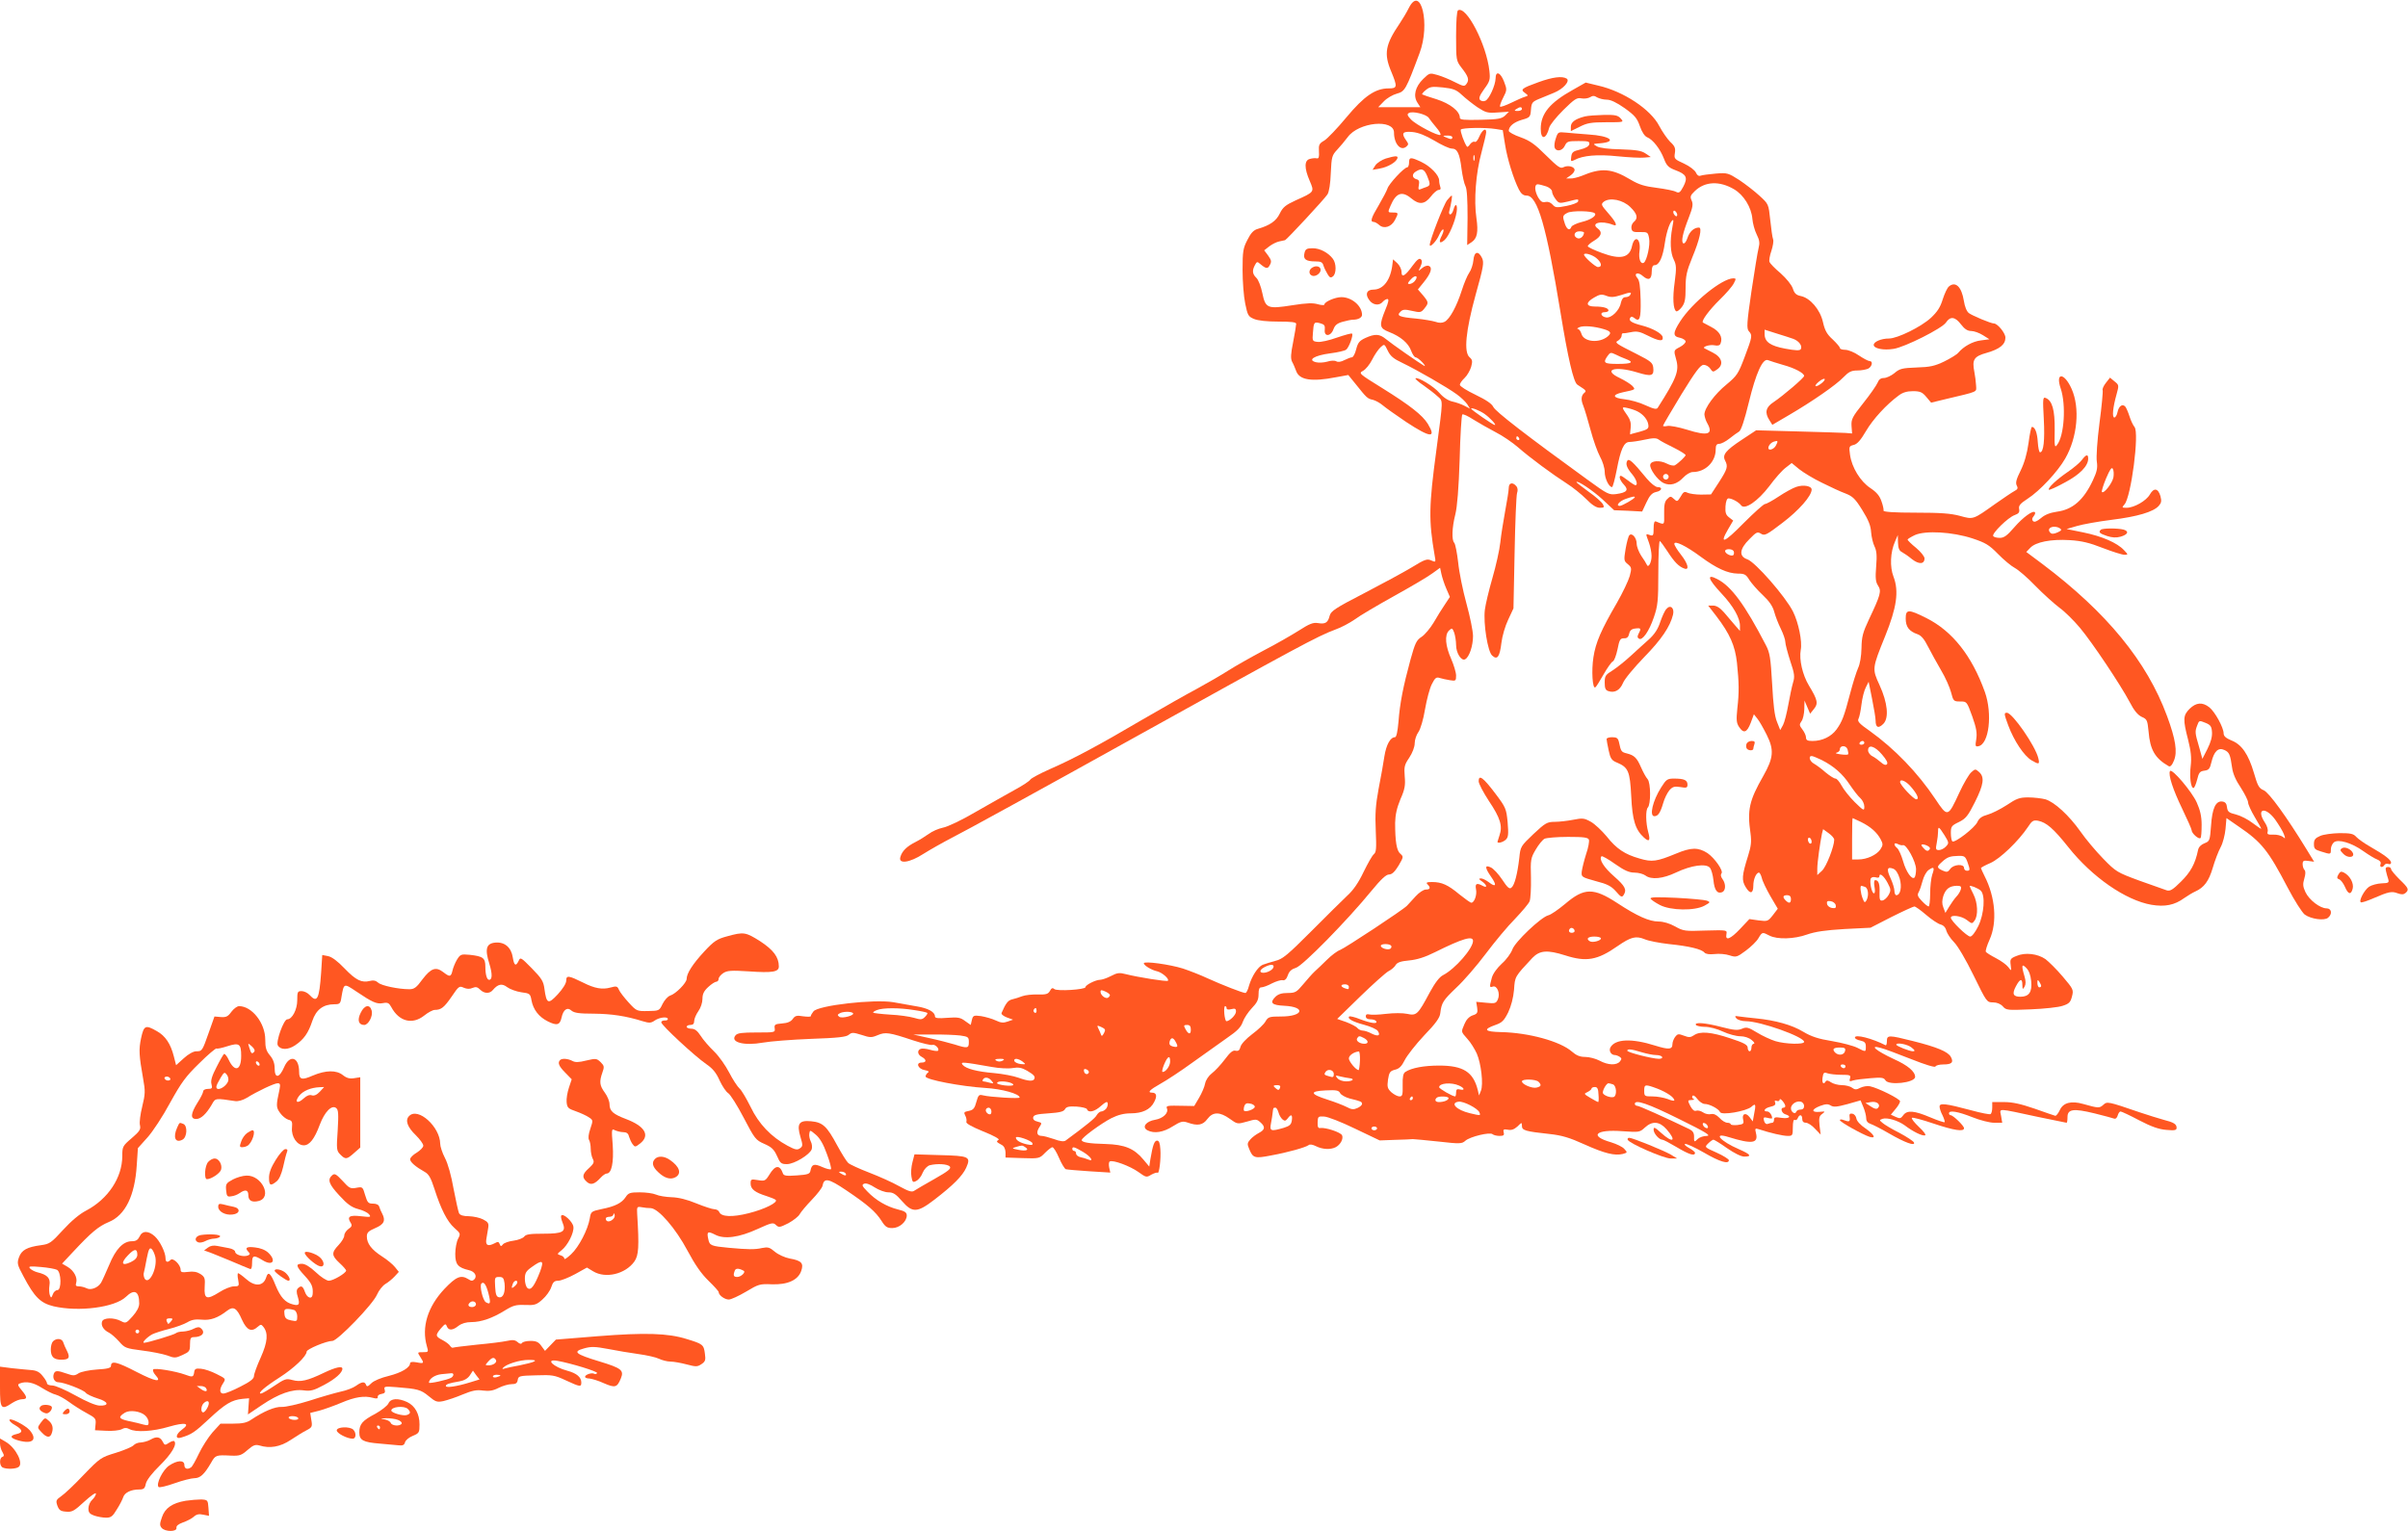
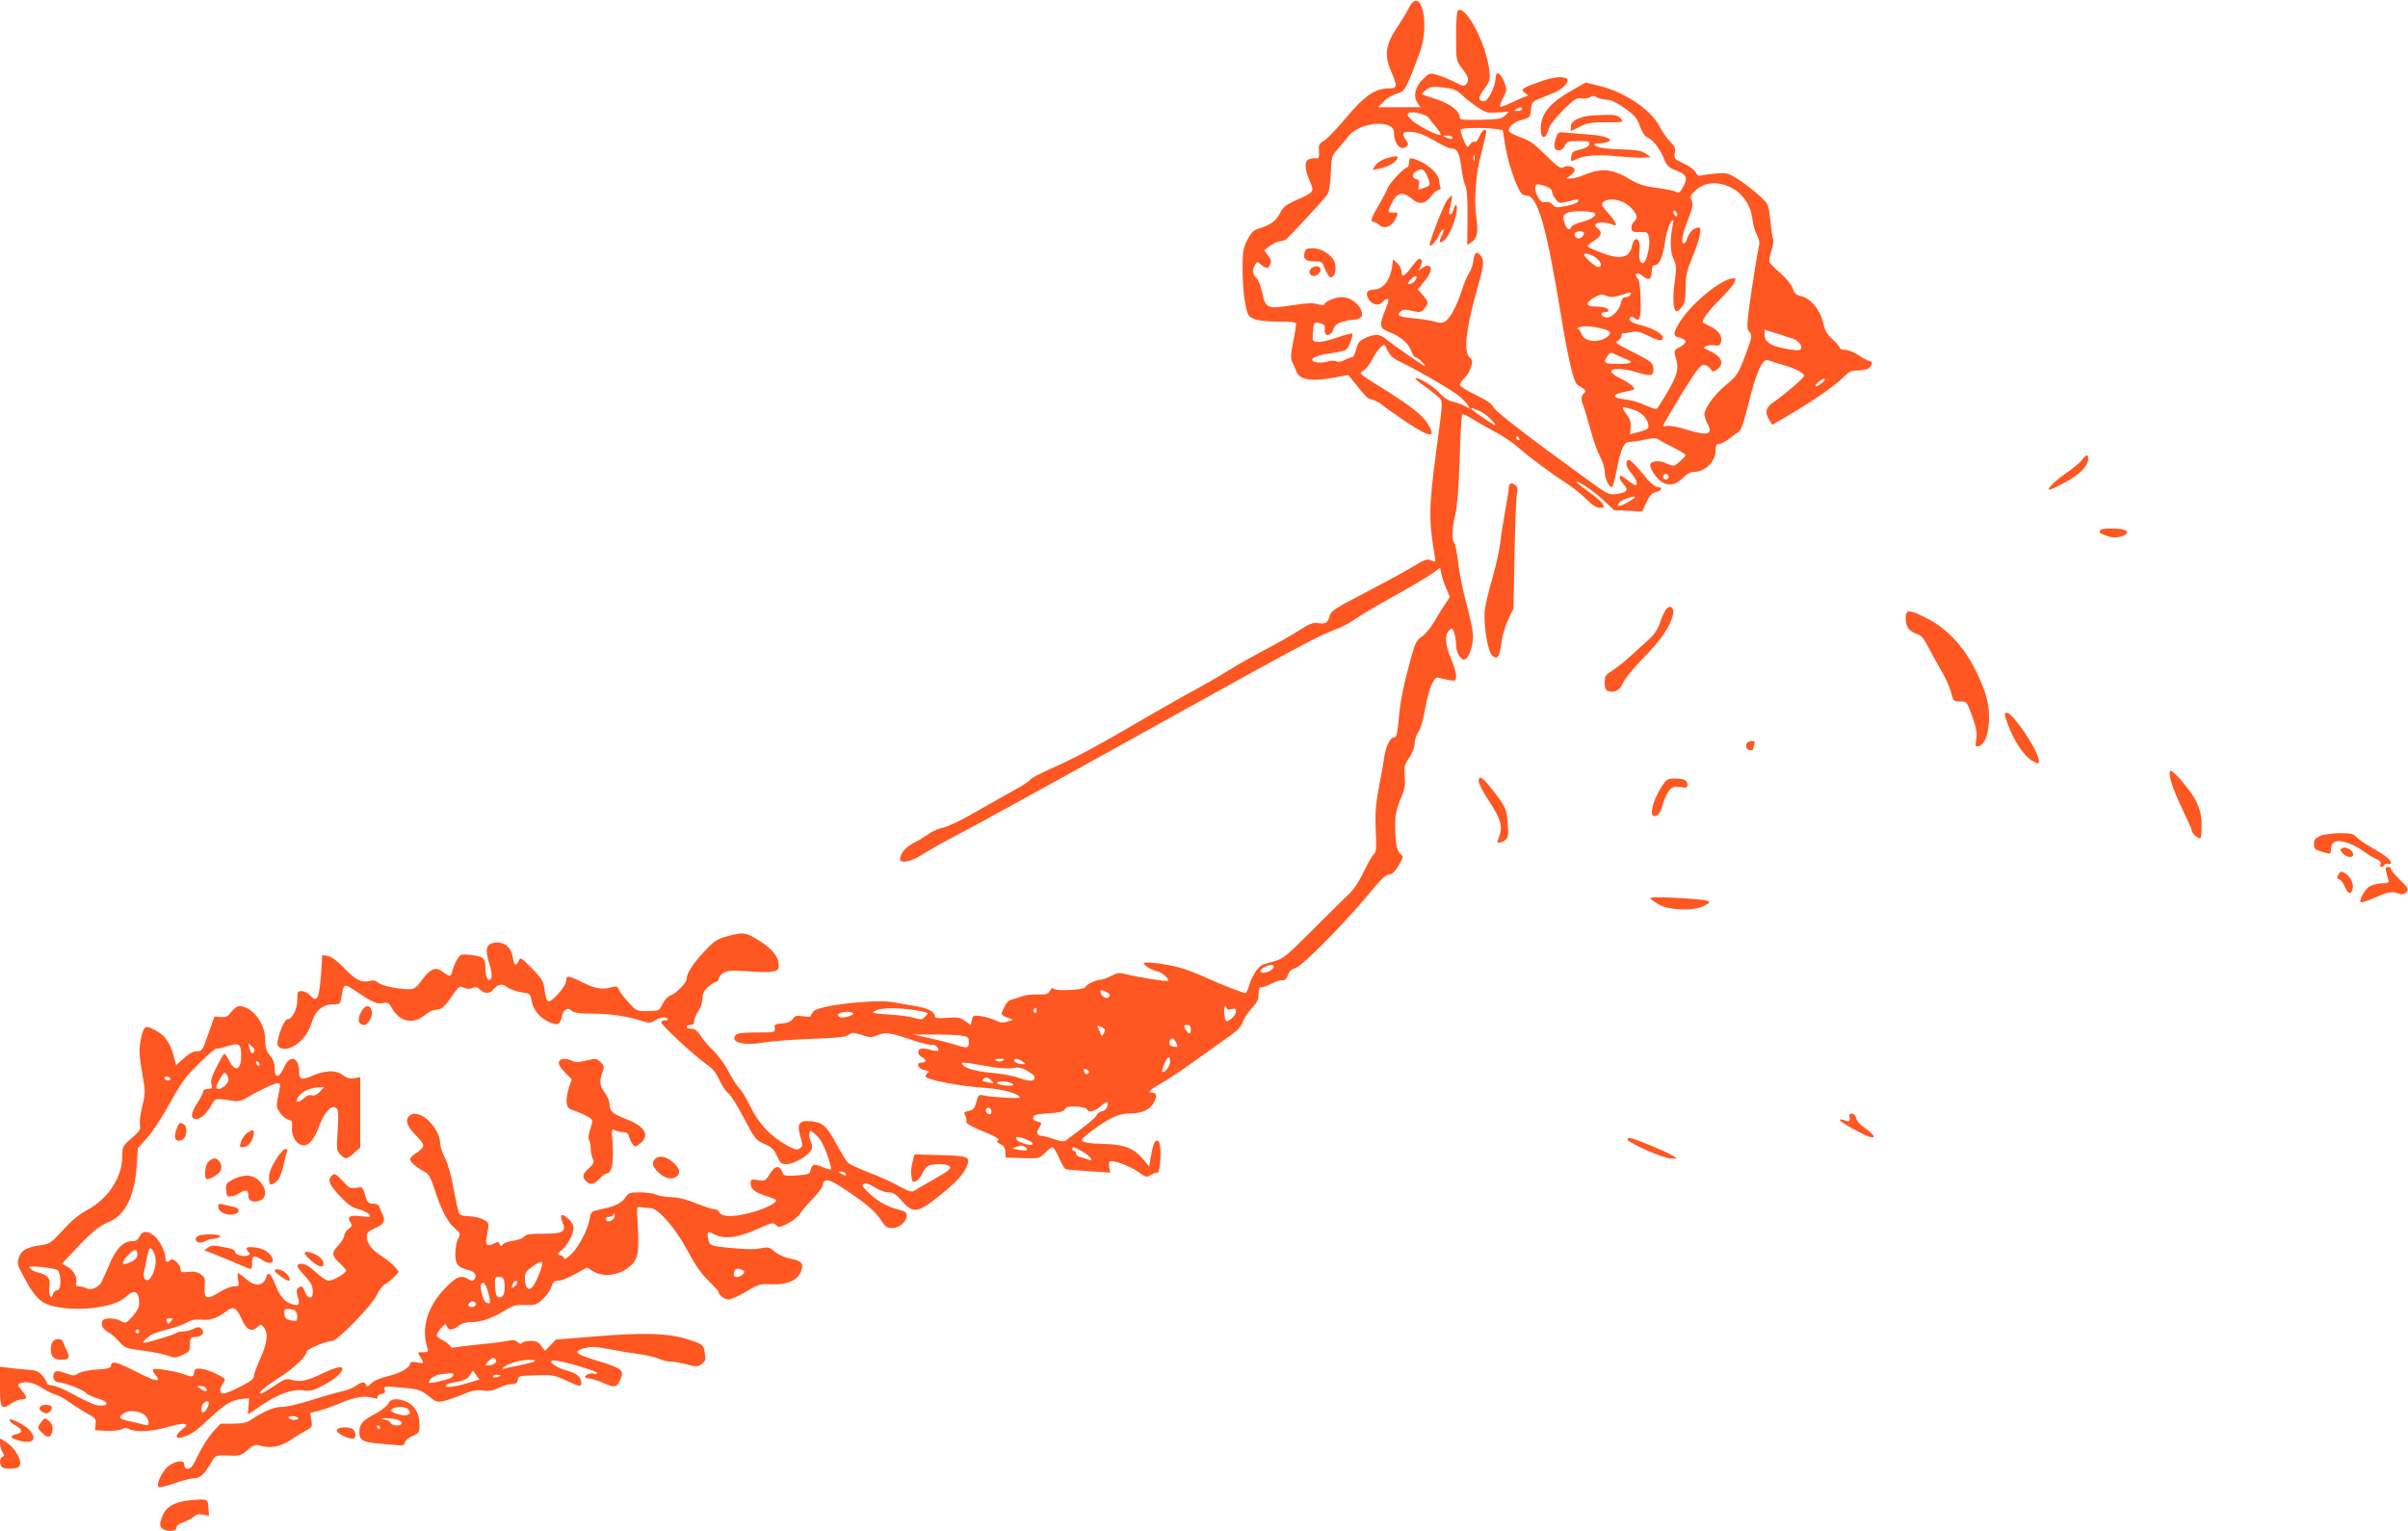
<svg xmlns="http://www.w3.org/2000/svg" version="1.0" width="1280pt" height="814pt" viewBox="0 0 1280 814" preserveAspectRatio="xMidYMid meet">
  <g transform="translate(0,814) scale(0.1,-0.1)" fill="#ff5722" stroke="none">
    <path d="M7489 8098 c-12 -24 -34 -61 -49 -83 -76 -112 -85 -160 -45 -255 34 -82 33 -90 -13 -90 -71 0 -130 -40 -225 -154 -48 -58 -101 -113 -117 -123 -28 -16 -31 -23 -29 -58 2 -30 -1 -39 -11 -37 -8 2 -24 1 -37 -3 -30 -7 -31 -48 -1 -117 25 -59 27 -58 -76 -104 -52 -24 -67 -36 -83 -69 -19 -40 -52 -63 -117 -82 -22 -6 -37 -22 -55 -58 -23 -44 -26 -61 -26 -160 0 -60 6 -141 14 -179 13 -63 16 -69 47 -82 21 -9 70 -14 129 -14 69 0 95 -3 95 -12 0 -7 -7 -50 -16 -96 -13 -64 -14 -88 -6 -105 7 -12 16 -34 22 -50 17 -48 83 -58 211 -33 l66 12 39 -48 c59 -74 63 -78 92 -84 15 -4 38 -17 52 -29 14 -12 70 -52 125 -89 128 -84 162 -88 115 -10 -29 47 -96 99 -242 190 -124 77 -127 79 -103 92 14 7 36 34 49 60 13 26 33 55 45 66 20 18 20 18 38 -19 14 -29 31 -43 78 -65 77 -37 239 -130 289 -167 21 -15 46 -39 55 -52 l15 -24 -29 15 c-17 9 -46 19 -65 23 -22 5 -47 21 -68 45 -29 35 -117 88 -128 78 -2 -3 17 -20 44 -38 26 -18 59 -44 73 -57 31 -28 31 -7 -6 -288 -40 -297 -41 -373 -9 -558 7 -37 6 -38 -18 -27 -22 10 -34 6 -104 -37 -43 -26 -158 -88 -254 -138 -153 -79 -175 -94 -182 -119 -9 -37 -23 -46 -63 -39 -25 4 -45 -4 -101 -40 -38 -24 -123 -73 -189 -107 -66 -35 -149 -82 -185 -105 -36 -23 -110 -66 -165 -96 -55 -29 -185 -103 -290 -164 -236 -139 -373 -212 -495 -265 -52 -23 -98 -48 -103 -55 -4 -8 -42 -33 -85 -56 -42 -23 -135 -76 -207 -117 -71 -42 -149 -79 -173 -83 -23 -5 -57 -19 -75 -33 -18 -13 -50 -33 -72 -44 -45 -23 -70 -47 -79 -79 -12 -39 49 -31 123 17 35 22 104 61 154 87 51 25 479 260 952 523 888 493 986 546 1082 582 32 11 78 36 104 54 25 19 120 75 210 125 90 50 182 104 204 121 l40 29 7 -33 c4 -18 15 -53 26 -78 l19 -44 -27 -41 c-15 -22 -42 -65 -59 -95 -18 -30 -47 -65 -64 -76 -28 -18 -35 -34 -59 -120 -39 -143 -57 -234 -64 -330 -5 -55 -11 -84 -19 -84 -24 0 -46 -39 -56 -101 -5 -35 -19 -113 -31 -174 -16 -87 -19 -133 -15 -222 4 -94 3 -114 -10 -125 -9 -7 -33 -50 -55 -95 -26 -55 -54 -96 -86 -125 -25 -24 -112 -109 -192 -190 -125 -125 -152 -148 -190 -157 -25 -7 -55 -16 -68 -21 -26 -11 -58 -61 -73 -112 -5 -21 -14 -38 -19 -38 -14 0 -124 43 -201 78 -36 17 -95 40 -131 52 -70 22 -208 41 -208 28 0 -11 40 -36 72 -43 27 -7 65 -41 56 -50 -5 -6 -160 19 -223 35 -34 9 -46 8 -80 -10 -21 -11 -48 -20 -58 -20 -22 0 -77 -27 -77 -39 0 -13 -151 -23 -166 -10 -9 8 -15 5 -23 -10 -10 -17 -20 -20 -65 -19 -29 1 -66 -3 -82 -9 -16 -6 -40 -14 -54 -17 -22 -5 -34 -21 -56 -72 -3 -7 10 -17 28 -24 l33 -12 -29 -10 c-22 -8 -36 -7 -63 6 -19 9 -54 19 -78 23 -39 5 -43 4 -49 -21 l-6 -26 -30 21 c-25 19 -38 21 -94 17 -48 -4 -66 -2 -66 7 0 24 -36 44 -98 54 -34 6 -90 16 -124 22 -102 17 -400 -17 -424 -49 -7 -9 -14 -20 -14 -25 0 -4 -18 -4 -41 -1 -34 6 -43 3 -55 -14 -10 -14 -27 -22 -57 -24 -37 -3 -42 -6 -39 -26 3 -22 1 -22 -96 -22 -78 0 -102 -3 -112 -15 -31 -37 45 -57 145 -39 39 7 153 16 255 20 144 5 189 10 202 22 16 13 23 13 68 -1 45 -15 53 -15 86 -1 41 17 59 15 188 -28 49 -16 95 -27 102 -24 14 5 40 -21 30 -31 -3 -3 -22 -1 -42 5 -20 6 -42 8 -50 5 -20 -8 -17 -31 6 -43 26 -14 26 -30 -1 -30 -33 0 -19 -34 16 -40 20 -4 26 -8 18 -13 -7 -5 -13 -14 -13 -21 0 -17 190 -53 318 -61 87 -5 182 -31 182 -51 0 -7 -157 2 -196 12 -20 5 -24 1 -34 -35 -9 -34 -16 -43 -40 -48 -26 -5 -28 -8 -19 -25 6 -11 8 -25 6 -33 -4 -8 26 -25 89 -51 58 -23 89 -41 82 -45 -14 -9 -12 -11 17 -27 12 -6 19 -21 20 -39 l0 -28 90 -3 c89 -3 91 -2 120 28 16 16 34 30 39 30 6 0 22 -25 35 -56 13 -31 30 -58 36 -61 7 -2 63 -7 125 -11 l112 -7 -6 27 c-3 15 -2 30 3 32 16 10 107 -24 151 -55 42 -30 44 -31 70 -15 15 8 30 13 33 10 9 -9 19 76 15 126 -2 31 -7 45 -17 45 -15 0 -23 -23 -36 -99 l-6 -39 -31 37 c-49 59 -99 80 -201 83 -89 2 -127 9 -127 21 0 13 103 88 157 116 36 18 68 26 103 26 62 0 105 20 125 60 17 32 13 50 -11 50 -27 0 -13 15 44 47 31 17 109 68 172 114 63 45 146 104 184 131 53 36 73 57 82 84 7 20 29 53 48 73 28 29 36 45 36 74 0 27 4 37 15 37 9 0 34 9 56 21 22 11 48 19 57 17 11 -3 21 6 28 27 7 21 20 32 43 39 35 10 272 251 401 409 50 61 78 87 93 87 16 0 31 14 51 47 27 46 27 48 10 63 -20 16 -28 64 -28 165 1 43 9 79 28 125 24 54 27 75 23 121 -4 51 -2 62 24 100 17 26 29 57 29 77 0 18 9 45 20 60 11 16 26 66 35 121 9 52 25 112 36 133 17 34 24 39 42 33 12 -4 37 -9 55 -12 30 -5 32 -3 32 25 0 16 -12 56 -26 88 -31 70 -36 127 -12 151 16 15 18 15 28 -11 5 -15 10 -45 10 -66 0 -43 29 -88 49 -75 22 13 41 72 41 123 0 26 -16 104 -35 173 -19 69 -39 167 -44 219 -6 51 -15 98 -21 104 -14 14 -12 81 6 151 10 40 18 139 23 292 3 128 10 235 14 239 4 4 30 -8 59 -27 29 -18 82 -48 118 -67 36 -18 90 -55 120 -81 64 -56 182 -143 260 -193 30 -19 76 -56 101 -81 32 -33 55 -47 73 -47 23 0 25 2 16 20 -6 10 -39 40 -75 65 -36 26 -65 49 -65 51 0 14 87 -44 139 -92 l61 -57 75 -3 74 -4 23 49 c17 37 30 50 51 55 31 6 37 26 8 26 -11 0 -36 20 -58 46 -74 90 -94 108 -103 94 -10 -17 -3 -38 27 -73 22 -27 31 -57 16 -57 -3 0 -21 11 -39 25 -18 14 -35 25 -38 25 -13 0 -5 -25 16 -47 27 -29 16 -42 -40 -50 -39 -5 -47 -1 -149 73 -330 239 -495 367 -505 390 -8 17 -37 37 -95 65 -46 22 -83 45 -83 53 0 7 11 23 25 36 14 13 29 40 35 59 8 30 7 38 -8 51 -32 27 -21 140 32 333 42 149 45 171 34 195 -20 41 -42 35 -46 -12 -2 -22 -12 -52 -22 -66 -10 -14 -28 -57 -40 -95 -27 -84 -63 -151 -91 -166 -14 -7 -29 -7 -49 0 -16 5 -62 13 -102 17 -90 8 -106 15 -84 36 12 13 23 14 62 5 43 -10 48 -9 65 12 24 30 24 33 -7 71 l-27 31 30 37 c40 49 49 80 28 88 -9 4 -25 -2 -36 -12 -21 -18 -21 -18 -8 9 9 20 9 31 2 38 -8 8 -20 -1 -43 -32 -41 -57 -60 -68 -60 -35 0 14 -10 35 -22 46 l-23 21 -3 -23 c-9 -86 -48 -138 -102 -138 -35 0 -45 -24 -22 -55 19 -28 54 -32 72 -10 7 8 18 15 25 15 9 0 6 -17 -11 -57 -34 -84 -32 -98 19 -118 62 -24 104 -60 118 -100 7 -19 18 -35 24 -35 6 0 22 -12 36 -27 13 -14 17 -23 9 -18 -25 14 -173 117 -203 142 -34 28 -58 29 -109 6 -32 -15 -40 -25 -49 -60 -6 -24 -16 -43 -23 -43 -6 0 -24 -7 -40 -15 -17 -9 -34 -12 -43 -6 -9 5 -30 4 -48 -2 -18 -5 -45 -7 -60 -3 -47 12 -8 36 75 47 40 5 79 14 86 20 15 12 39 78 31 85 -3 3 -39 -7 -80 -21 -41 -15 -87 -25 -103 -23 -27 3 -29 5 -25 48 4 57 6 60 39 51 22 -6 26 -12 24 -34 -5 -39 32 -37 46 2 8 22 20 32 49 40 21 6 46 11 55 11 27 0 48 11 48 26 0 47 -54 94 -110 94 -33 0 -90 -25 -90 -39 0 -5 -15 -4 -34 1 -26 8 -60 7 -136 -5 -133 -21 -143 -17 -160 65 -7 34 -21 71 -32 81 -21 20 -23 39 -7 68 9 18 13 19 27 6 32 -27 41 -28 52 -6 10 18 8 26 -9 50 l-21 28 27 21 c14 11 38 23 52 26 14 3 29 6 32 7 9 3 208 217 225 243 9 13 16 58 18 114 4 86 6 94 34 124 16 17 41 47 56 67 58 80 246 98 246 24 0 -59 35 -100 65 -75 13 11 13 15 0 33 -28 39 -20 50 33 45 32 -3 69 -18 117 -46 38 -23 79 -42 92 -42 29 0 42 -25 52 -108 5 -38 14 -79 21 -92 8 -15 11 -71 11 -168 l-2 -145 23 15 c30 20 37 53 26 129 -14 93 -3 240 27 348 14 52 25 101 25 108 0 26 -21 12 -36 -22 -8 -20 -19 -33 -25 -29 -6 3 -16 -2 -24 -12 -7 -11 -15 -17 -17 -14 -15 20 -37 83 -33 91 7 10 130 12 186 3 l37 -6 12 -75 c12 -78 46 -186 74 -241 12 -23 24 -32 41 -32 58 0 105 -163 180 -621 40 -245 69 -369 89 -384 8 -5 23 -15 33 -22 12 -8 14 -15 7 -20 -19 -14 -22 -37 -8 -70 7 -18 25 -77 39 -130 14 -53 37 -117 50 -141 14 -25 25 -61 25 -81 0 -34 22 -81 39 -81 4 0 15 41 25 92 21 110 38 148 68 148 12 0 48 5 80 12 46 10 63 10 76 0 9 -7 45 -26 80 -43 34 -17 62 -35 62 -39 0 -7 -38 -43 -57 -54 -7 -4 -26 0 -43 9 -37 19 -84 16 -88 -6 -4 -22 39 -82 70 -97 35 -17 72 -7 106 29 15 16 37 29 50 29 67 0 122 54 122 120 0 23 5 30 19 30 10 0 34 12 54 28 19 15 42 32 51 37 11 6 29 61 52 155 38 157 74 236 102 225 10 -4 45 -15 79 -25 63 -17 113 -44 113 -59 0 -10 -110 -104 -162 -139 -42 -27 -49 -56 -22 -97 l15 -24 87 51 c125 73 252 161 291 202 28 29 42 36 74 36 21 0 47 5 58 10 21 12 26 40 7 40 -7 0 -33 14 -57 30 -24 17 -57 30 -73 30 -15 0 -28 4 -28 10 0 5 -17 25 -38 45 -31 28 -42 48 -52 93 -15 66 -68 128 -118 138 -24 5 -34 14 -42 40 -7 20 -34 53 -65 81 -30 25 -56 52 -59 60 -3 7 1 34 10 59 8 25 13 53 9 62 -4 10 -10 55 -15 102 -9 85 -9 85 -57 129 -26 24 -75 62 -108 84 -58 37 -63 39 -125 34 -36 -3 -72 -8 -80 -11 -10 -4 -19 2 -25 16 -6 13 -33 34 -63 48 -51 23 -54 26 -49 56 4 26 0 37 -25 60 -16 16 -42 54 -58 84 -45 88 -189 184 -325 215 l-66 16 -67 -38 c-124 -69 -172 -127 -172 -208 0 -61 29 -57 45 6 3 14 37 56 75 94 59 58 72 67 96 62 15 -3 36 0 46 6 14 9 23 9 38 -1 11 -6 34 -12 51 -12 21 0 52 -15 95 -45 54 -39 66 -53 81 -96 11 -32 26 -54 39 -59 30 -12 69 -62 89 -114 14 -37 24 -47 61 -61 59 -22 67 -39 42 -87 -17 -32 -23 -36 -39 -28 -10 6 -56 15 -101 21 -65 8 -96 17 -141 44 -100 60 -155 64 -259 20 -21 -8 -48 -15 -60 -14 l-23 0 23 16 c12 8 22 21 22 29 0 18 -35 27 -59 15 -16 -9 -29 0 -93 63 -59 59 -85 78 -135 96 -35 12 -63 28 -63 34 0 24 26 46 70 59 43 12 45 15 48 54 3 37 7 42 43 57 21 9 57 24 80 33 49 20 86 62 67 75 -24 15 -76 8 -150 -19 -89 -32 -98 -39 -72 -57 19 -14 19 -15 -1 -21 -11 -3 -44 -18 -73 -32 -29 -14 -55 -23 -58 -20 -3 3 4 24 16 47 21 41 21 44 5 86 -19 50 -45 59 -45 17 -1 -37 -35 -112 -55 -119 -9 -4 -21 -2 -27 4 -9 9 -3 24 21 58 31 42 33 51 28 97 -15 140 -123 349 -167 322 -6 -4 -10 -57 -10 -137 0 -128 1 -131 28 -167 37 -47 43 -65 28 -86 -11 -16 -16 -15 -62 8 -27 14 -68 31 -92 38 -42 12 -43 12 -77 -21 -42 -41 -54 -89 -31 -125 l16 -25 -112 0 -112 0 30 31 c16 17 47 35 69 41 43 12 48 20 121 216 58 153 7 366 -57 240z m281 -462 c19 -18 57 -48 83 -66 45 -29 54 -32 108 -28 l60 4 -20 -20 c-18 -17 -36 -21 -131 -23 -89 -2 -110 0 -110 11 0 35 -52 75 -123 98 -40 12 -74 24 -77 26 -3 2 6 13 20 24 21 17 33 19 90 13 55 -6 71 -12 100 -39z m320 -76 c0 -5 -10 -10 -22 -10 -19 0 -20 2 -8 10 19 13 30 13 30 0z m-495 -47 c6 -9 23 -31 39 -50 16 -18 26 -36 23 -40 -10 -9 -130 53 -157 82 -19 20 -22 28 -11 34 19 12 94 -7 106 -26z m125 -103 c0 -12 -8 -12 -35 0 -18 8 -17 9 8 9 15 1 27 -3 27 -9z m117 -122 c-3 -7 -5 -2 -5 12 0 14 2 19 5 13 2 -7 2 -19 0 -25z m1380 -154 c52 -30 93 -97 98 -158 2 -24 12 -61 23 -83 15 -30 17 -45 10 -72 -5 -19 -22 -123 -38 -230 -25 -170 -26 -198 -14 -212 20 -22 19 -28 -22 -137 -34 -90 -41 -100 -96 -146 -63 -51 -118 -126 -118 -160 1 -12 7 -32 15 -46 34 -60 4 -70 -107 -35 -45 14 -93 23 -105 20 -13 -3 -23 -2 -23 1 0 4 44 78 97 166 77 125 102 158 119 158 12 0 28 -9 35 -20 13 -19 15 -20 37 -4 36 25 26 64 -23 89 -22 11 -42 21 -45 23 -13 8 29 21 53 16 19 -4 29 -1 33 10 13 33 -6 65 -49 87 -23 12 -43 23 -45 24 -10 8 34 67 88 120 34 33 68 72 76 88 13 25 13 27 -3 27 -60 -1 -218 -129 -282 -229 -39 -61 -40 -80 -1 -87 17 -4 30 -13 30 -20 0 -7 -13 -20 -30 -29 -34 -18 -34 -17 -20 -67 17 -60 2 -99 -98 -256 -6 -10 -21 -7 -65 13 -31 15 -82 29 -112 32 -64 7 -68 24 -9 37 70 15 69 14 50 35 -9 9 -39 28 -66 41 -94 44 -27 66 92 30 78 -24 91 -19 86 26 -3 25 -14 34 -83 69 -121 61 -124 63 -102 75 9 6 17 18 17 25 0 8 3 14 8 13 4 -1 23 2 43 6 29 6 46 3 87 -18 61 -31 85 -33 80 -8 -4 19 -54 47 -113 62 -51 13 -69 25 -60 39 5 9 10 9 21 1 30 -25 37 -6 35 95 -2 73 -6 104 -17 116 -23 26 3 35 29 11 30 -26 47 -18 47 24 0 23 5 34 15 34 25 0 44 42 55 120 9 62 30 120 44 120 2 0 0 -19 -5 -42 -13 -69 -10 -132 8 -168 14 -29 15 -44 5 -120 -12 -84 -8 -145 8 -155 5 -3 18 7 29 21 17 22 21 41 21 103 0 64 6 90 35 161 40 96 54 160 36 160 -26 0 -50 -21 -61 -55 -6 -19 -16 -32 -22 -29 -13 8 -4 53 29 137 21 54 24 72 15 91 -9 20 -7 27 17 50 54 52 131 55 208 10z m-998 15 c17 -6 31 -18 31 -27 0 -10 9 -28 19 -41 17 -23 21 -23 64 -13 57 15 60 15 55 0 -2 -6 -30 -17 -61 -23 -52 -10 -59 -10 -74 7 -11 12 -25 17 -38 14 -16 -4 -25 2 -38 23 -20 35 -22 71 -3 71 7 0 27 -5 45 -11z m447 -110 c37 -36 43 -59 19 -79 -9 -7 -15 -23 -13 -34 3 -18 10 -21 45 -20 41 1 43 -1 49 -33 7 -35 -12 -119 -28 -130 -17 -10 -29 21 -23 62 9 67 -26 89 -40 26 -13 -62 -61 -73 -160 -36 -41 15 -75 31 -75 36 0 5 16 19 35 30 38 23 44 45 18 64 -40 29 19 44 80 20 28 -12 20 11 -24 61 -39 45 -40 48 -23 62 32 23 100 10 140 -29z m-189 -33 c13 -12 -21 -35 -68 -46 -28 -7 -53 -19 -56 -26 -8 -22 -23 -16 -34 14 -14 42 -14 46 12 60 23 13 133 11 146 -2z m437 -1 c3 -8 1 -15 -3 -15 -5 0 -11 7 -15 15 -3 8 -1 15 3 15 5 0 11 -7 15 -15z m-494 -102 c-1 -19 -19 -35 -34 -30 -26 10 -19 37 9 37 14 0 25 -3 25 -7z m64 -134 c29 -23 35 -49 10 -49 -13 0 -74 54 -74 66 0 12 41 1 64 -17z m-964 -124 c-7 -8 -19 -15 -28 -15 -12 0 -10 6 9 26 24 26 41 16 19 -11z m1145 -74 c-3 -6 -14 -11 -24 -11 -13 0 -20 -10 -25 -30 -7 -40 -50 -82 -78 -78 -28 4 -36 28 -9 28 12 0 21 4 21 9 0 13 -27 21 -71 21 -50 0 -52 21 -5 48 29 17 40 19 65 9 23 -9 40 -8 78 4 51 17 59 17 48 0z m-137 -182 c35 -11 39 -20 18 -38 -46 -38 -129 -29 -140 15 -4 13 -12 24 -19 25 -6 0 -3 4 8 9 22 10 81 5 133 -11z m1005 -51 c31 -12 49 -38 39 -55 -5 -8 -28 -7 -82 3 -80 15 -110 36 -110 78 l0 23 63 -20 c34 -10 75 -24 90 -29z m-890 -107 c45 -17 31 -26 -43 -26 -73 0 -81 5 -55 42 14 20 18 20 43 8 15 -8 39 -18 55 -24z m1037 -131 c-32 -24 -42 -14 -11 11 13 11 27 17 30 14 3 -4 -5 -15 -19 -25z m-975 -148 c31 -16 54 -45 57 -71 3 -20 -4 -25 -47 -37 -27 -7 -50 -13 -50 -14 -1 0 1 16 3 35 3 23 -2 43 -15 62 -35 50 -35 51 0 43 18 -4 41 -12 52 -18z m-815 -12 c30 -21 66 -60 56 -60 -9 0 -126 81 -126 87 0 8 45 -10 70 -27z m185 -130 c3 -5 1 -10 -4 -10 -6 0 -11 5 -11 10 0 6 2 10 4 10 3 0 8 -4 11 -10z m795 -205 c0 -8 -7 -15 -15 -15 -8 0 -15 7 -15 15 0 8 7 15 15 15 8 0 15 -7 15 -15z m-180 -109 c0 -7 -67 -46 -80 -46 -23 0 -3 25 31 37 37 13 49 15 49 9z m-1920 -2495 c0 -13 -22 -29 -47 -33 -30 -4 -31 14 -2 29 28 15 49 17 49 4z m-870 -152 c0 -4 -5 -11 -10 -14 -13 -8 -40 13 -40 31 0 11 5 11 25 2 14 -6 25 -15 25 -19z m620 -70 c0 -7 10 -9 25 -5 20 5 25 3 25 -13 0 -18 -34 -51 -51 -51 -4 0 -9 18 -11 40 -2 22 0 40 4 40 5 0 8 -5 8 -11z m-1660 -10 c35 -5 67 -12 69 -15 3 -2 -3 -12 -12 -21 -15 -15 -22 -16 -59 -5 -24 7 -81 15 -127 17 -47 3 -87 8 -89 10 -3 3 6 9 19 14 32 13 120 13 199 0z m650 -5 c0 -8 -5 -12 -10 -9 -6 4 -8 11 -5 16 9 14 15 11 15 -7z m-976 -11 c11 -12 -57 -30 -72 -20 -11 8 -11 12 0 18 16 11 62 12 72 2z m1334 -107 c-9 -16 -12 -18 -16 -6 -3 8 -9 23 -14 32 -8 16 -6 17 16 7 22 -10 24 -15 14 -33z m462 18 c0 -27 -14 -25 -30 7 -9 16 -7 19 10 19 15 0 20 -7 20 -26z m-1226 -30 c43 -6 46 -9 46 -35 0 -33 -6 -35 -75 -13 -27 8 -88 24 -135 34 l-85 19 101 0 c56 1 122 -2 148 -5z m1146 -35 c14 -25 11 -30 -17 -23 -14 4 -19 11 -16 25 7 25 20 24 33 -2z m-30 -103 c0 -24 -23 -56 -40 -56 -5 0 -1 18 8 40 19 45 32 51 32 16z m-889 5 c-8 -5 -20 -7 -28 -4 -21 8 -15 13 15 13 20 0 23 -3 13 -9z m105 -6 c18 -15 18 -15 -10 -13 -16 2 -31 9 -34 16 -5 17 20 15 44 -3z m-166 -28 c43 -8 92 -10 114 -6 30 5 47 2 75 -14 37 -22 45 -31 39 -44 -6 -14 -33 -12 -83 6 -27 10 -86 21 -130 25 -93 8 -150 23 -168 44 -13 17 -1 16 153 -11z m518 -29 c-5 -15 -23 -11 -26 6 -2 11 2 14 13 10 9 -4 14 -11 13 -16z m-517 -45 c13 -15 11 -16 -11 -10 -14 4 -29 7 -33 7 -5 0 -5 5 -2 10 9 15 31 12 46 -7z m96 -9 c13 -4 21 -9 19 -13 -6 -10 -86 0 -86 10 0 10 34 12 67 3z m513 -139 c-7 -8 -18 -15 -26 -15 -7 0 -18 -9 -24 -19 -8 -16 -48 -49 -166 -136 -9 -6 -29 -4 -61 8 -26 9 -56 17 -65 17 -26 0 -31 18 -14 45 16 24 15 25 -9 31 -17 4 -25 12 -23 23 3 13 20 17 81 21 59 4 81 9 88 22 7 13 21 16 61 14 29 -2 54 -8 56 -14 7 -21 41 -13 74 17 25 22 34 26 36 15 2 -8 -2 -21 -8 -29z m-610 -15 c0 -13 -5 -18 -15 -14 -8 4 -15 12 -15 20 0 8 7 14 15 14 8 0 15 -9 15 -20z m218 -169 c3 -10 -3 -11 -29 -6 -36 8 -59 22 -59 36 0 13 83 -15 88 -30z m-38 -21 c23 -15 5 -22 -36 -14 -36 7 -37 8 -14 15 35 10 33 10 50 -1z m307 -25 c42 -25 61 -55 26 -40 -10 4 -28 10 -40 12 -13 3 -23 12 -23 19 0 8 -4 14 -10 14 -5 0 -10 5 -10 10 0 15 9 13 57 -15z" />
    <path d="M8425 7521 c-51 -13 -75 -30 -75 -55 l0 -23 47 23 c39 20 61 24 141 24 94 0 95 0 77 20 -15 17 -30 20 -89 19 -39 -1 -84 -4 -101 -8z" />
    <path d="M8270 7404 c-7 -19 -9 -41 -6 -49 9 -24 42 -17 54 10 11 23 17 25 73 25 52 0 60 -2 57 -17 -2 -11 -19 -21 -48 -28 -39 -9 -45 -15 -48 -39 -3 -25 -2 -26 17 -17 45 25 124 31 230 20 59 -6 122 -9 141 -7 l35 3 -28 19 c-22 15 -49 19 -132 22 -63 1 -112 7 -127 16 -22 13 -22 13 17 16 95 8 54 40 -62 47 -43 3 -97 8 -120 10 -40 4 -42 3 -53 -31z" />
    <path d="M7366 7297 c-21 -7 -46 -23 -55 -36 l-15 -24 39 7 c41 7 86 33 93 54 5 15 -11 14 -62 -1z" />
    <path d="M7490 7275 c0 -14 -5 -25 -10 -25 -16 0 -98 -88 -105 -113 -4 -12 -25 -52 -46 -88 -41 -68 -47 -89 -27 -89 6 0 19 -7 29 -16 25 -23 65 -11 84 26 20 38 19 40 -10 40 -29 0 -29 0 -13 37 29 68 61 79 110 38 42 -35 71 -32 104 10 14 19 33 35 41 35 10 0 13 6 9 16 -3 9 -6 24 -6 34 0 28 -45 75 -95 99 -57 27 -65 26 -65 -4z m96 -70 c18 -44 18 -51 -3 -59 -10 -3 -24 -9 -32 -12 -11 -5 -13 0 -9 21 4 21 1 29 -13 32 -24 7 -25 29 -1 42 29 18 43 12 58 -24z" />
    <path d="M7692 7075 c-18 -23 -92 -213 -92 -237 0 -18 37 21 50 53 7 16 16 29 21 29 5 0 2 -14 -6 -31 -20 -37 -13 -49 14 -25 23 21 56 98 64 149 6 41 -7 51 -17 12 -4 -14 -11 -25 -17 -25 -6 0 -8 8 -5 18 10 38 17 82 13 82 -3 0 -14 -11 -25 -25z" />
    <path d="M6934 6794 c-8 -32 7 -44 58 -44 29 0 38 -4 43 -22 4 -13 14 -33 22 -46 11 -19 17 -21 29 -11 18 15 18 68 -1 93 -25 33 -69 56 -107 56 -32 0 -39 -4 -44 -26z" />
    <path d="M6977 6718 c-21 -11 -22 -37 -2 -44 17 -7 45 12 45 31 0 18 -23 25 -43 13z" />
-     <path d="M10360 6617 c-9 -7 -23 -37 -33 -68 -13 -43 -29 -67 -63 -99 -52 -48 -178 -110 -223 -110 -41 0 -81 -17 -81 -34 0 -19 51 -30 106 -21 59 9 258 109 278 140 23 35 49 31 80 -10 19 -25 35 -35 54 -35 15 0 43 -10 62 -22 l35 -22 -45 -6 c-44 -5 -92 -32 -121 -66 -7 -9 -40 -29 -74 -46 -50 -24 -75 -30 -147 -32 -77 -3 -90 -6 -118 -30 -17 -14 -43 -26 -56 -26 -17 0 -27 -8 -34 -26 -6 -14 -40 -63 -76 -108 -58 -73 -64 -85 -62 -121 l3 -40 -35 3 c-19 1 -134 5 -255 8 l-220 6 -77 -51 c-85 -56 -104 -80 -88 -110 16 -31 13 -44 -32 -114 l-43 -66 -53 -1 c-29 0 -62 5 -72 10 -16 8 -22 5 -36 -20 -17 -28 -19 -29 -36 -13 -17 16 -20 15 -36 -1 -13 -12 -17 -32 -16 -77 1 -63 3 -61 -43 -42 -9 4 -13 -7 -13 -37 0 -37 -2 -41 -20 -35 -24 8 -23 10 -5 -40 8 -22 14 -53 14 -70 1 -34 -17 -68 -25 -48 -3 7 -16 28 -30 48 -13 20 -24 49 -24 64 0 31 -25 60 -39 45 -5 -5 -14 -38 -20 -73 -10 -60 -9 -64 12 -81 20 -17 21 -21 10 -63 -7 -25 -38 -90 -69 -144 -83 -143 -112 -209 -124 -288 -11 -71 -5 -169 10 -160 5 3 24 34 44 69 20 35 42 66 49 69 7 2 18 31 25 64 10 52 15 59 34 59 16 -1 24 6 28 24 4 18 13 26 33 28 30 4 32 0 17 -28 -7 -13 -7 -21 2 -26 18 -12 54 39 79 113 21 61 24 86 24 240 0 94 4 169 8 166 5 -3 23 -28 42 -57 35 -54 59 -79 88 -89 29 -11 20 26 -18 74 -19 24 -35 50 -35 57 0 20 63 -11 140 -68 84 -62 143 -89 197 -90 36 0 44 -4 62 -34 12 -18 43 -54 71 -80 34 -32 53 -59 61 -89 6 -23 22 -64 35 -90 13 -27 24 -58 24 -70 0 -12 12 -57 26 -101 23 -68 25 -84 15 -116 -6 -20 -17 -73 -25 -117 -8 -44 -20 -93 -28 -108 l-15 -27 -17 43 c-13 31 -20 91 -26 203 -8 138 -12 165 -33 205 -112 216 -184 314 -259 352 -58 30 -50 1 23 -77 63 -67 99 -131 98 -174 l0 -25 -27 31 c-15 17 -41 48 -58 68 -21 24 -40 36 -58 36 l-26 0 44 -57 c71 -93 99 -156 109 -247 11 -107 12 -157 2 -243 -6 -60 -5 -77 9 -98 24 -37 42 -31 62 21 l17 46 19 -24 c10 -12 32 -51 49 -85 40 -80 37 -122 -18 -219 -75 -131 -86 -181 -68 -305 6 -45 3 -69 -13 -120 -33 -105 -35 -130 -12 -167 23 -38 40 -34 40 9 0 33 15 69 30 69 4 0 11 -13 15 -28 3 -16 24 -59 45 -96 l40 -68 -26 -34 c-26 -33 -28 -34 -76 -28 l-49 7 -49 -52 c-52 -55 -80 -66 -73 -28 4 22 4 22 -111 19 -109 -4 -118 -3 -162 22 -29 16 -62 26 -88 26 -49 0 -114 29 -219 98 -127 83 -176 82 -277 -4 -36 -30 -76 -58 -90 -61 -39 -10 -178 -142 -191 -182 -7 -19 -31 -53 -55 -74 -26 -24 -48 -54 -54 -76 -13 -48 -13 -54 5 -47 23 8 41 -37 27 -68 -9 -21 -15 -23 -62 -18 l-53 5 5 -31 c4 -27 1 -33 -24 -41 -19 -7 -34 -23 -43 -45 -19 -45 -20 -40 15 -80 17 -18 39 -54 50 -78 23 -53 36 -163 22 -198 l-10 -25 -7 30 c-24 95 -77 129 -205 129 -80 0 -147 -12 -180 -34 -11 -7 -15 -26 -14 -70 1 -52 -1 -60 -17 -60 -10 0 -29 10 -43 22 -21 20 -23 28 -18 67 6 39 11 46 37 53 23 5 36 19 52 51 12 24 58 83 103 131 62 64 84 95 86 119 7 56 15 68 85 135 39 36 109 117 157 181 48 64 118 148 156 186 37 39 72 80 77 93 5 13 8 69 7 125 -3 96 -1 105 25 149 15 26 36 52 47 58 10 5 66 10 125 10 83 0 107 -3 111 -15 3 -8 -3 -43 -15 -77 -11 -35 -21 -76 -23 -92 -3 -29 -1 -30 74 -51 63 -16 83 -27 108 -55 25 -29 31 -33 40 -20 19 29 9 48 -50 100 -54 47 -82 91 -67 107 3 3 36 -15 72 -41 50 -35 75 -46 104 -46 20 0 46 -7 57 -15 31 -24 93 -18 164 16 80 38 159 49 179 25 8 -9 16 -39 19 -66 5 -53 20 -74 46 -64 20 8 21 44 2 70 -9 12 -11 23 -5 30 11 14 -37 82 -75 108 -49 31 -86 31 -167 -3 -102 -42 -127 -46 -194 -26 -78 22 -123 52 -175 118 -25 30 -62 65 -83 77 -36 20 -44 21 -95 11 -30 -6 -75 -11 -98 -11 -40 0 -50 -6 -113 -65 -67 -64 -69 -66 -75 -127 -10 -85 -25 -145 -42 -158 -10 -9 -21 0 -49 43 -20 30 -47 59 -61 65 -32 15 -32 -1 2 -50 32 -45 26 -59 -12 -29 -15 11 -34 21 -43 20 -12 0 -11 -4 7 -16 27 -19 30 -38 3 -23 -32 17 -41 12 -35 -19 6 -29 -9 -71 -25 -71 -5 0 -33 20 -63 44 -61 51 -94 66 -146 66 -28 0 -33 -3 -24 -12 18 -18 15 -28 -9 -28 -12 0 -36 -16 -54 -36 -18 -20 -39 -42 -46 -50 -22 -23 -326 -223 -355 -235 -15 -5 -47 -29 -70 -52 -24 -23 -53 -52 -66 -63 -13 -12 -40 -43 -61 -68 -35 -42 -42 -46 -83 -46 -31 0 -50 -6 -65 -21 -31 -31 -19 -44 48 -47 117 -6 101 -57 -17 -57 -62 0 -69 -2 -83 -26 -8 -15 -40 -45 -71 -68 -33 -25 -58 -52 -62 -67 -5 -19 -11 -24 -26 -21 -14 4 -29 -8 -58 -47 -21 -28 -52 -61 -68 -73 -17 -13 -32 -35 -36 -54 -3 -18 -18 -52 -32 -76 l-26 -44 -56 1 c-88 2 -95 1 -89 -14 10 -24 -21 -53 -62 -60 -49 -8 -73 -39 -42 -56 36 -19 85 -11 135 21 42 26 52 29 79 20 53 -19 81 -14 105 19 29 39 66 39 119 1 40 -29 41 -29 91 -15 47 14 52 14 71 -3 28 -24 26 -40 -7 -57 -15 -8 -36 -23 -46 -35 -16 -18 -17 -24 -6 -50 20 -49 29 -52 116 -35 93 17 184 43 200 55 7 6 22 3 40 -6 34 -17 77 -19 104 -5 25 13 42 44 34 63 -6 16 -88 43 -115 39 -12 -2 -16 5 -15 30 1 31 3 33 34 31 18 0 92 -29 164 -64 l132 -63 80 3 c45 1 88 3 96 4 8 0 70 -6 137 -13 114 -13 124 -12 142 4 24 22 132 48 145 35 6 -5 22 -9 37 -9 22 0 26 4 22 19 -4 15 0 18 22 14 18 -4 33 1 51 17 23 23 24 23 24 3 0 -24 19 -29 148 -43 64 -7 105 -19 184 -55 109 -49 161 -61 204 -51 25 7 26 8 8 27 -9 11 -41 26 -70 35 -119 34 -83 70 60 59 89 -6 92 -6 119 19 40 37 78 34 116 -9 55 -63 34 -76 -29 -19 -34 31 -40 33 -40 17 0 -20 29 -53 46 -53 6 0 40 -18 77 -40 65 -39 97 -49 97 -30 0 5 -15 17 -32 26 -18 10 -27 19 -21 21 7 3 52 -18 101 -46 84 -49 132 -63 132 -40 0 5 -29 24 -65 40 -65 29 -65 29 -45 49 11 11 24 20 28 20 4 0 37 -20 72 -45 39 -27 75 -45 92 -45 42 0 34 12 -28 39 -100 43 -142 92 -56 65 126 -39 160 -34 146 21 -6 25 -5 27 17 20 61 -20 126 -35 152 -35 25 0 27 2 27 46 0 28 4 43 10 39 6 -3 13 1 16 9 9 23 24 20 24 -4 0 -13 7 -20 19 -20 11 0 33 -14 49 -32 l30 -31 -6 48 c-4 40 -2 51 14 62 18 14 17 14 -13 11 -46 -4 -45 13 1 31 30 11 42 12 57 3 15 -10 33 -8 89 7 l70 20 15 -36 c8 -19 15 -46 15 -59 0 -15 8 -25 23 -30 12 -4 56 -26 97 -50 86 -50 142 -70 134 -49 -3 7 -38 30 -77 51 -40 20 -80 44 -90 53 -18 15 -18 15 0 22 25 8 82 -9 118 -35 43 -33 94 -58 108 -53 7 2 -8 22 -33 45 -24 23 -41 44 -37 48 3 4 55 -10 114 -30 110 -37 163 -45 163 -25 0 13 -58 69 -71 69 -5 0 -9 5 -9 10 0 18 47 10 123 -20 42 -17 94 -30 117 -30 l43 0 -6 36 c-7 43 -29 43 201 -6 78 -16 145 -30 147 -30 3 0 5 13 5 30 0 43 32 47 143 20 51 -13 98 -25 105 -28 8 -3 16 5 19 17 3 11 10 21 15 21 5 0 50 -21 99 -47 65 -34 105 -48 145 -51 44 -4 54 -2 54 11 0 20 -15 29 -70 43 -25 7 -81 24 -125 39 -172 59 -174 59 -195 40 -20 -18 -26 -18 -107 5 -63 18 -106 7 -124 -33 -8 -17 -19 -31 -24 -30 -6 2 -55 18 -110 38 -73 25 -117 35 -162 35 l-63 0 0 -29 c0 -17 -4 -32 -9 -35 -5 -3 -51 6 -102 20 -138 37 -169 40 -169 20 0 -9 7 -31 16 -47 8 -17 13 -33 11 -36 -3 -2 -37 9 -77 26 -85 36 -123 39 -143 11 -13 -18 -18 -19 -40 -9 l-26 12 24 29 c14 16 25 35 25 42 0 13 -117 71 -160 80 -14 3 -37 -1 -51 -8 -21 -11 -29 -11 -44 0 -10 8 -35 14 -55 14 -19 0 -45 7 -57 15 -14 10 -24 12 -28 5 -12 -20 -21 -9 -17 20 4 26 7 30 26 23 11 -4 45 -8 73 -8 47 0 52 -2 47 -19 -5 -16 -3 -18 17 -11 13 4 55 9 93 12 57 5 70 3 78 -11 16 -29 158 -14 158 18 0 28 -38 61 -114 95 -94 44 -133 77 -69 59 21 -5 94 -33 163 -60 75 -30 126 -45 128 -39 2 6 21 11 42 11 45 0 56 11 40 40 -15 28 -73 52 -200 84 -131 33 -140 33 -140 0 0 -14 -3 -24 -7 -22 -72 37 -163 60 -163 41 0 -6 13 -13 29 -16 22 -5 29 -11 29 -31 0 -31 1 -31 -46 -7 -20 10 -80 26 -133 35 -74 12 -110 24 -154 50 -59 36 -148 61 -251 71 -32 3 -72 8 -88 10 -24 4 -27 3 -16 -10 7 -8 29 -15 50 -15 77 0 310 -83 310 -110 0 -15 -100 -12 -153 4 -25 8 -69 28 -98 46 -46 28 -55 30 -79 20 -23 -10 -43 -8 -109 9 -87 23 -146 27 -136 11 3 -5 25 -10 48 -10 24 0 66 -11 95 -25 30 -14 71 -25 92 -25 23 0 47 -8 61 -20 13 -10 18 -19 12 -20 -7 0 -13 -9 -13 -20 0 -11 -4 -20 -10 -20 -5 0 -10 9 -10 19 0 15 -19 26 -93 50 -101 34 -161 39 -193 16 -18 -12 -27 -12 -53 -2 -29 11 -34 10 -47 -7 -8 -11 -14 -28 -14 -38 0 -29 -20 -30 -91 -8 -126 40 -214 36 -239 -10 -9 -18 4 -40 24 -40 6 0 17 -4 25 -9 12 -8 12 -12 2 -25 -18 -22 -64 -20 -108 4 -21 11 -55 20 -77 20 -28 0 -47 8 -71 29 -62 54 -229 100 -376 103 -88 2 -98 14 -30 38 35 12 46 23 68 67 16 34 27 77 31 120 5 72 3 68 98 170 39 40 79 43 174 13 112 -36 171 -26 278 49 71 49 97 56 144 37 20 -9 78 -20 130 -26 108 -11 173 -27 188 -45 7 -8 26 -11 54 -8 24 3 60 0 80 -7 34 -11 39 -10 86 25 27 20 58 50 67 66 20 34 21 34 59 14 41 -21 131 -19 200 6 43 15 97 23 198 29 l139 7 111 57 c62 31 117 56 122 56 6 0 34 -20 63 -45 29 -25 64 -48 77 -51 15 -4 26 -16 30 -33 4 -14 22 -42 41 -61 20 -20 64 -95 104 -177 69 -141 70 -143 103 -143 21 0 40 -8 52 -21 18 -21 25 -21 149 -16 72 3 148 11 170 19 34 11 41 19 49 50 9 35 7 39 -50 106 -32 38 -74 79 -91 92 -42 29 -108 37 -154 17 -33 -13 -35 -18 -31 -48 4 -34 4 -34 -13 -11 -9 12 -38 33 -65 47 -27 14 -51 29 -54 34 -3 5 6 34 20 65 41 91 31 225 -27 338 -10 20 -19 40 -19 42 0 3 22 15 50 27 51 22 150 117 200 192 21 33 29 37 53 33 45 -9 82 -41 161 -140 127 -160 305 -283 442 -307 72 -12 123 -2 175 36 19 13 45 29 59 35 46 21 71 54 92 125 11 38 30 88 42 110 12 22 23 66 26 97 l5 58 65 -45 c122 -83 157 -127 260 -324 36 -69 77 -133 91 -144 33 -24 104 -34 124 -17 24 20 19 50 -8 50 -34 0 -92 44 -112 86 -14 30 -15 43 -6 73 7 23 7 39 1 45 -6 6 -10 20 -10 31 0 18 5 21 31 17 l30 -4 -41 67 c-106 173 -198 300 -227 313 -25 10 -32 23 -52 92 -29 99 -65 152 -120 173 -29 12 -41 23 -41 37 0 31 -46 115 -76 139 -37 29 -70 26 -105 -8 -35 -35 -36 -56 -8 -164 15 -60 19 -96 14 -139 -7 -58 0 -118 15 -118 4 0 13 20 19 44 9 38 15 45 38 48 24 3 30 10 38 45 14 59 37 80 69 65 26 -12 31 -23 41 -94 4 -31 20 -68 46 -106 21 -33 39 -68 39 -79 0 -10 16 -45 35 -77 19 -32 35 -60 35 -63 0 -2 -20 11 -45 30 -24 19 -65 40 -89 46 -38 9 -45 15 -48 38 -2 20 -9 29 -25 31 -35 5 -54 -36 -60 -129 -6 -79 -7 -82 -35 -93 -18 -7 -31 -20 -34 -36 -15 -73 -40 -118 -91 -168 -43 -43 -58 -52 -76 -46 -12 4 -77 27 -144 51 -119 44 -125 47 -193 117 -39 40 -93 104 -120 143 -62 88 -140 159 -188 173 -20 5 -61 10 -91 10 -46 0 -62 -6 -114 -41 -34 -22 -80 -45 -102 -51 -30 -8 -45 -19 -54 -39 -13 -30 -119 -112 -133 -103 -4 3 -8 23 -8 44 0 35 3 40 43 59 36 18 48 32 85 106 47 94 52 133 22 160 -19 17 -21 17 -41 -1 -12 -10 -41 -59 -64 -109 -61 -132 -62 -132 -128 -33 -93 139 -215 266 -349 362 -55 38 -66 51 -59 64 5 9 12 44 16 77 4 33 14 73 23 90 l15 30 18 -90 c10 -50 19 -102 19 -117 0 -37 15 -43 41 -17 31 31 23 112 -20 206 -40 87 -40 88 30 261 61 151 74 238 44 316 -20 52 -17 129 8 186 l15 35 1 -40 c1 -29 6 -43 20 -50 11 -6 35 -22 54 -38 37 -29 67 -28 67 4 0 10 -20 35 -45 56 -25 20 -45 40 -45 44 0 3 18 14 39 24 57 25 199 17 306 -18 69 -23 88 -34 135 -82 30 -31 71 -65 90 -75 19 -10 69 -53 110 -96 41 -42 99 -94 128 -116 29 -21 77 -69 108 -106 67 -80 215 -302 264 -394 24 -47 44 -70 65 -80 28 -12 30 -18 36 -78 8 -97 34 -142 107 -184 8 -5 18 5 28 30 19 46 9 113 -37 237 -107 290 -320 550 -661 807 l-87 65 21 22 c29 31 110 47 209 41 65 -4 106 -14 177 -42 52 -20 103 -36 115 -36 20 0 20 1 -3 25 -36 39 -118 74 -216 94 l-89 18 55 16 c30 9 113 24 185 33 137 17 221 42 250 74 14 16 16 26 9 52 -12 42 -35 46 -56 9 -19 -34 -84 -71 -124 -71 -25 0 -26 1 -11 18 35 39 80 381 53 412 -7 8 -19 33 -26 55 -7 22 -17 45 -22 52 -15 18 -35 5 -42 -28 -3 -16 -11 -29 -17 -29 -13 0 -8 53 12 124 13 47 13 49 -11 68 l-24 20 -22 -28 c-12 -15 -20 -33 -17 -39 2 -7 -5 -86 -17 -175 -12 -93 -18 -181 -14 -205 5 -34 0 -54 -21 -99 -49 -105 -108 -156 -192 -167 -35 -5 -64 -16 -84 -34 -22 -18 -35 -23 -42 -16 -7 7 -6 15 3 26 7 8 10 18 7 21 -11 12 -64 -27 -110 -80 -38 -44 -54 -56 -77 -56 -16 0 -32 4 -35 10 -8 13 79 99 114 111 22 8 27 15 24 32 -4 18 5 29 45 55 64 41 161 145 200 214 65 113 79 269 34 370 -39 88 -88 90 -58 2 29 -86 19 -250 -19 -299 -13 -18 -15 -11 -13 80 1 105 -13 155 -48 169 -15 6 -16 -4 -10 -111 6 -115 -1 -178 -20 -178 -5 0 -10 25 -12 55 -3 50 -15 80 -31 80 -4 0 -12 -38 -18 -85 -8 -57 -22 -106 -42 -147 -23 -46 -28 -65 -21 -79 8 -14 6 -21 -12 -30 -13 -7 -59 -38 -103 -69 -118 -84 -115 -83 -187 -63 -49 13 -102 17 -235 17 -115 0 -172 4 -171 11 2 5 -3 28 -11 50 -10 29 -26 48 -59 70 -53 35 -99 110 -108 177 -6 43 -5 46 19 52 19 4 38 26 66 74 37 63 108 141 175 190 20 15 43 22 74 22 38 0 50 -5 71 -30 l26 -31 70 17 c189 45 170 37 169 75 -1 19 -5 51 -9 71 -13 66 -3 83 66 102 69 20 99 44 99 81 0 24 -42 75 -61 75 -16 0 -114 41 -133 55 -12 9 -22 34 -27 66 -12 74 -44 105 -79 76z m-920 -846 c-10 -20 -40 -30 -40 -13 0 13 14 29 30 34 21 7 23 3 10 -21z m245 -198 c44 -22 100 -48 125 -57 38 -15 52 -28 89 -88 33 -53 45 -83 47 -117 2 -26 10 -60 18 -76 11 -22 14 -48 9 -106 -5 -63 -3 -83 10 -103 19 -29 14 -48 -49 -181 -32 -68 -38 -91 -39 -151 -1 -44 -8 -85 -18 -106 -9 -20 -28 -80 -42 -134 -33 -126 -43 -151 -73 -193 -28 -38 -76 -61 -127 -61 -27 0 -35 4 -35 19 0 10 -9 29 -19 42 -17 22 -17 27 -5 44 8 10 14 39 15 64 l1 46 15 -35 15 -35 20 25 c24 29 20 48 -26 124 -35 58 -53 139 -44 190 9 45 -12 146 -41 204 -40 80 -201 264 -243 278 -46 16 -42 55 12 108 36 37 42 40 61 28 19 -12 29 -7 114 58 87 66 155 143 155 177 0 19 -44 27 -82 14 -18 -6 -60 -29 -93 -51 -33 -22 -66 -40 -73 -40 -7 0 -58 -46 -114 -102 -103 -105 -131 -116 -82 -32 l27 46 -22 17 c-17 13 -21 25 -19 59 2 27 8 42 16 42 18 0 55 -20 67 -37 19 -26 89 22 150 102 30 41 69 85 87 98 l32 25 40 -33 c23 -18 77 -51 121 -72z m1549 28 c-7 -32 -51 -88 -61 -77 -3 3 7 36 22 72 21 49 30 62 36 51 5 -8 6 -29 3 -46z m-285 -270 c12 -8 10 -12 -12 -22 -20 -9 -31 -9 -38 -2 -25 25 18 44 50 24z m-1734 -121 c3 -5 3 -15 0 -20 -7 -12 -45 5 -45 20 0 13 37 13 45 0z m2543 -962 c2 -25 -6 -54 -24 -90 l-27 -53 -18 65 c-22 75 -22 80 -9 114 9 25 11 26 42 13 28 -11 34 -19 36 -49z m-1848 -58 c0 -5 -7 -10 -16 -10 -8 0 -12 5 -9 10 3 6 10 10 16 10 5 0 9 -4 9 -10z m-86 -61 c-2 -3 -20 -3 -41 0 -21 3 -30 6 -20 9 9 2 17 10 17 17 0 23 34 23 41 0 3 -11 5 -23 3 -26z m180 -1 c24 -28 33 -45 26 -52 -6 -6 -17 -3 -32 11 -13 11 -33 26 -45 32 -13 6 -23 21 -23 31 0 34 36 23 74 -22z m-321 -29 c65 -33 112 -74 150 -132 19 -28 44 -61 56 -71 12 -11 21 -31 21 -45 0 -24 -3 -23 -51 24 -28 28 -59 67 -70 88 -11 20 -25 37 -32 37 -8 0 -31 15 -53 33 -21 19 -49 39 -61 46 -23 12 -32 41 -13 41 6 0 30 -10 53 -21z m469 -136 c37 -41 53 -73 34 -73 -14 0 -86 76 -86 92 0 17 27 7 52 -19z m1942 -181 c19 -27 40 -61 46 -77 9 -25 9 -27 -5 -15 -9 7 -32 13 -51 12 -29 -1 -34 2 -30 16 3 9 -3 31 -14 47 -50 75 0 90 54 17z m-2201 -13 c52 -26 84 -55 104 -92 13 -25 13 -31 -2 -54 -20 -29 -71 -53 -117 -53 l-33 0 0 110 c0 60 1 110 3 110 1 0 22 -10 45 -21z m443 -70 c24 -39 25 -42 8 -60 -9 -10 -26 -19 -37 -19 -17 0 -19 4 -12 38 4 20 7 47 7 60 0 30 4 28 34 -19z m-586 -24 c0 -36 -42 -144 -65 -165 l-25 -23 0 34 c0 33 15 139 25 187 l6 23 29 -21 c17 -12 30 -27 30 -35z m-120 -11 c0 -8 -4 -12 -10 -9 -5 3 -10 13 -10 21 0 8 5 12 10 9 6 -3 10 -13 10 -21z m485 -18 c18 7 70 -88 70 -128 0 -20 -4 -40 -8 -44 -14 -14 -45 30 -61 87 -9 31 -23 62 -31 69 -21 17 -19 33 3 22 9 -5 22 -8 27 -6z m135 -6 c10 -6 12 -12 4 -20 -7 -7 -16 -5 -29 10 -14 15 -15 20 -4 20 8 0 21 -5 29 -10z m208 -83 c15 -43 15 -47 -3 -47 -8 0 -15 7 -15 15 0 23 -56 19 -73 -5 -13 -18 -18 -19 -41 -9 -32 15 -32 20 -3 46 28 26 43 31 87 32 32 1 37 -3 48 -32z m-360 -88 c13 -45 4 -89 -18 -89 -5 0 -10 10 -10 23 0 12 -9 42 -20 66 -23 49 -19 64 13 52 14 -5 26 -23 35 -52z m173 20 c-6 -18 -11 -63 -11 -100 0 -38 -4 -69 -8 -69 -5 0 -21 13 -36 29 -22 23 -26 32 -17 47 6 11 15 38 21 61 6 23 20 49 32 57 28 20 33 14 19 -25z m-237 -44 c18 -34 18 -40 5 -64 -8 -14 -22 -27 -32 -29 -14 -3 -17 4 -16 41 2 46 -5 67 -23 67 -6 0 -8 -13 -4 -35 4 -21 3 -35 -3 -35 -12 0 -25 65 -16 80 4 6 15 8 26 5 11 -4 19 -2 19 5 0 22 24 3 44 -35z m-120 -21 c18 -7 21 -50 6 -74 -7 -11 -11 -9 -19 13 -11 28 -15 67 -7 67 2 0 11 -3 20 -6z m509 -13 c-3 -11 -13 -28 -24 -39 -10 -11 -27 -35 -38 -53 l-20 -33 -11 29 c-8 20 -7 37 0 61 13 38 33 53 72 54 21 0 25 -4 21 -19z m106 -7 c25 -24 18 -124 -13 -188 -16 -33 -34 -56 -43 -56 -17 0 -103 84 -103 100 0 18 57 10 85 -12 27 -21 28 -21 41 -3 20 27 17 95 -6 140 -11 22 -20 41 -20 43 0 7 46 -11 59 -24z m-1009 -44 c0 -23 -10 -26 -28 -8 -18 18 -15 28 8 28 13 0 20 -7 20 -20z m238 -33 c3 -14 -1 -18 -20 -15 -12 2 -24 11 -26 21 -3 14 1 18 20 15 12 -2 24 -11 26 -21z m-1388 -138 c0 -5 -7 -9 -15 -9 -15 0 -20 12 -9 23 8 8 24 -1 24 -14z m140 -39 c0 -12 -45 -24 -59 -15 -22 13 -10 25 24 25 19 0 35 -4 35 -10z m-680 -13 c0 -40 -95 -149 -159 -182 -20 -10 -43 -41 -71 -92 -63 -118 -70 -125 -120 -114 -24 5 -69 5 -113 0 -39 -5 -79 -6 -89 -3 -12 3 -18 0 -18 -10 0 -10 9 -16 24 -16 14 0 28 -4 31 -10 10 -16 -26 -12 -84 10 -29 12 -56 18 -59 15 -12 -11 18 -28 79 -44 34 -9 67 -24 73 -33 16 -25 2 -31 -33 -14 -16 9 -38 16 -47 16 -9 0 -22 6 -28 13 -6 8 -33 22 -59 32 l-49 17 123 120 c67 65 135 126 150 134 16 8 33 23 38 33 8 13 26 20 71 24 42 4 84 17 138 44 147 73 202 89 202 60z m-435 -26 c3 -5 1 -12 -5 -16 -13 -8 -50 3 -50 16 0 12 47 12 55 0z m3402 -188 c6 -58 -12 -83 -57 -83 -39 0 -46 15 -24 56 22 41 34 43 34 7 1 -25 2 -26 12 -9 7 13 7 29 -1 56 -17 57 -14 68 10 43 14 -14 23 -38 26 -70z m53 -25 c0 -5 -4 -8 -10 -8 -5 0 -10 10 -10 23 0 18 2 19 10 7 5 -8 10 -18 10 -22z m-3680 -5 c0 -15 -2 -15 -24 -7 -22 9 -20 20 4 20 11 0 20 -6 20 -13z m81 -273 c24 -13 25 -30 2 -30 -26 0 -47 16 -39 29 9 14 12 14 37 1z m2910 -50 c19 -15 20 -19 8 -20 -19 0 -89 28 -89 35 0 14 61 2 81 -15z m-353 -17 c-4 -23 -34 -28 -53 -10 -18 19 -9 27 27 27 23 0 29 -4 26 -17z m-1082 -8 c27 -8 61 -15 76 -15 15 0 30 -4 33 -10 3 -6 -4 -10 -17 -10 -34 0 -168 34 -168 43 0 11 21 9 76 -8z m-1497 -45 c-1 -27 -5 -50 -7 -50 -14 0 -52 46 -52 62 0 16 27 35 53 37 4 1 7 -21 6 -49z m2581 -30 c0 -5 -4 -10 -9 -10 -6 0 -13 5 -16 10 -3 6 1 10 9 10 9 0 16 -4 16 -10z m-2720 -41 c0 -16 -4 -19 -22 -13 -29 8 -31 10 -23 23 12 20 45 13 45 -10z m83 -22 c31 -3 18 -17 -17 -17 -19 0 -39 7 -47 17 -13 15 -11 16 16 9 17 -4 38 -8 48 -9z m1005 -19 c17 -17 15 -25 -10 -31 -23 -6 -78 17 -78 33 0 14 74 12 88 -2z m-423 -20 c30 -13 34 -28 5 -21 -15 4 -20 0 -20 -16 0 -11 -2 -21 -5 -21 -14 0 -85 41 -85 49 0 22 65 27 105 9z m819 6 c19 -7 22 -60 4 -67 -18 -6 -58 10 -58 23 0 17 20 50 30 50 4 0 15 -3 24 -6z m-1770 -19 c-5 -12 -10 -13 -20 -4 -19 15 -18 19 6 19 13 0 18 -5 14 -15z m2007 -4 c50 -20 89 -46 89 -62 0 -4 -16 -1 -35 7 -19 7 -55 14 -80 14 -43 0 -45 1 -45 30 0 35 4 36 71 11z m-314 -31 c2 -22 1 -40 -2 -40 -2 0 -21 10 -41 22 -35 21 -36 22 -16 31 12 6 22 14 22 19 0 4 8 8 18 8 13 0 18 -10 19 -40z m-1323 -21 c61 -15 66 -17 66 -29 0 -6 -11 -16 -25 -22 -20 -9 -31 -8 -57 6 -18 9 -64 27 -102 39 -94 30 -96 45 -9 49 57 3 70 0 77 -15 5 -9 28 -22 50 -28z m1887 -29 c26 0 75 -26 82 -43 7 -19 140 4 167 28 23 21 25 13 13 -45 l-6 -33 -17 23 c-21 27 -42 18 -34 -14 5 -21 1 -24 -30 -28 -20 -2 -36 0 -36 4 0 4 -8 8 -18 8 -10 0 -29 11 -42 26 -17 17 -31 23 -45 20 -12 -3 -31 1 -42 9 -12 8 -28 12 -37 9 -10 -4 -20 5 -31 25 -15 30 -15 31 7 32 13 0 17 3 10 6 -6 2 -9 10 -6 15 4 7 15 0 26 -15 11 -15 29 -27 39 -27z m-1551 30 c0 -5 -5 -10 -11 -10 -5 0 -7 5 -4 10 3 6 8 10 11 10 2 0 4 -4 4 -10z m190 1 c0 -11 -25 -21 -51 -21 -19 0 -25 11 -12 23 10 10 63 8 63 -2z m1790 -43 c0 -4 -4 -8 -10 -8 -18 0 -10 -29 10 -35 36 -11 21 -25 -20 -19 -33 5 -40 4 -40 -10 0 -9 -4 -16 -9 -16 -5 0 -16 -3 -24 -6 -9 -3 -16 3 -20 16 -5 19 -2 21 19 16 13 -4 24 -4 24 -2 0 16 -14 36 -26 36 -26 0 -14 18 17 25 22 5 29 11 25 22 -4 11 -2 13 9 9 8 -3 15 0 15 7 1 13 30 -21 30 -35z m-1626 -33 c7 -18 7 -18 -52 -4 -70 17 -106 54 -59 61 26 4 103 -36 111 -57z m1726 34 c0 -12 -7 -19 -19 -19 -11 0 -21 -5 -23 -12 -6 -16 -28 -1 -28 19 0 21 29 41 52 35 10 -2 18 -13 18 -23z m392 -11 c-7 -7 -19 -4 -38 9 l-28 18 29 5 c32 6 55 -14 37 -32z m-3312 7 c0 -13 -48 -30 -57 -21 -3 2 -2 13 1 24 5 14 13 18 31 14 14 -2 25 -10 25 -17z m2255 -65 c142 -70 173 -89 148 -90 -17 0 -38 -7 -47 -15 -20 -20 -22 -19 -21 12 0 19 -7 30 -25 39 -135 65 -267 124 -277 124 -7 0 -13 5 -13 10 0 26 70 2 235 -80z m-2129 35 c3 -13 13 -30 21 -37 12 -10 17 -9 28 5 18 25 26 21 22 -10 -3 -22 -11 -30 -43 -40 -69 -20 -76 -18 -68 24 4 20 8 46 9 57 3 26 3 26 15 26 5 0 12 -11 16 -25z m2282 -74 c3 -8 -1 -12 -9 -9 -7 2 -15 10 -17 17 -3 8 1 12 9 9 7 -2 15 -10 17 -17z m-1758 -11 c0 -5 -7 -10 -15 -10 -8 0 -15 5 -15 10 0 6 7 10 15 10 8 0 15 -4 15 -10z" />
    <path d="M11067 5695 c-10 -14 -43 -42 -75 -64 -59 -40 -109 -87 -101 -95 3 -3 40 14 84 38 80 42 125 88 125 127 0 26 -11 23 -33 -6z" />
    <path d="M8020 5546 c0 -14 -9 -69 -19 -123 -10 -54 -22 -129 -26 -168 -4 -38 -23 -124 -42 -189 -19 -66 -37 -142 -40 -168 -9 -72 15 -224 39 -244 27 -25 40 -7 49 68 4 35 20 90 36 123 l28 60 6 295 c3 162 9 305 13 318 5 14 4 28 -4 37 -19 23 -40 18 -40 -9z" />
    <path d="M11167 5323 c-14 -13 -6 -20 33 -33 27 -9 49 -10 71 -4 40 11 48 29 17 38 -31 8 -113 8 -121 -1z" />
    <path d="M8858 4902 c-9 -9 -23 -41 -33 -70 -12 -37 -30 -64 -58 -90 -23 -20 -66 -60 -97 -88 -30 -28 -74 -63 -97 -78 -39 -24 -43 -30 -43 -65 0 -31 4 -41 20 -46 33 -11 61 5 77 43 8 21 59 82 113 138 92 94 138 163 153 225 9 36 -14 56 -35 31z" />
    <path d="M10130 4851 c0 -44 18 -68 62 -83 21 -7 37 -27 57 -67 16 -31 47 -87 69 -125 23 -38 46 -91 53 -117 12 -47 14 -49 49 -49 35 0 35 0 64 -80 22 -62 26 -88 21 -121 -6 -36 -5 -40 11 -37 57 10 76 172 35 288 -69 193 -173 324 -310 393 -97 49 -111 48 -111 -2z" />
    <path d="M10675 4283 c31 -83 84 -162 124 -186 39 -23 44 -22 36 11 -15 65 -138 242 -167 242 -16 0 -16 -5 7 -67z" />
-     <path d="M8540 4210 c0 -5 5 -32 11 -60 9 -43 16 -53 42 -64 63 -26 71 -46 78 -180 6 -128 22 -178 68 -220 28 -25 35 -16 22 31 -13 47 -14 116 -2 129 17 17 16 132 -1 151 -9 10 -24 38 -35 63 -22 51 -36 64 -76 74 -28 7 -31 10 -41 59 -5 22 -12 27 -36 27 -17 0 -30 -4 -30 -10z" />
    <path d="M9284 4185 c-3 -8 -3 -19 1 -25 8 -12 35 -13 35 -1 0 5 3 16 6 25 4 12 0 16 -15 16 -12 0 -24 -7 -27 -15z" />
    <path d="M11535 4040 c-11 -18 16 -100 65 -201 27 -56 50 -108 50 -114 0 -16 38 -50 47 -41 4 3 6 35 6 70 0 46 -8 79 -26 119 -26 58 -132 183 -142 167z" />
    <path d="M7860 3986 c0 -13 25 -60 55 -106 60 -89 73 -133 56 -181 -6 -18 -11 -34 -11 -35 0 -11 31 -2 45 12 13 13 14 29 9 92 -7 72 -10 79 -65 152 -64 85 -89 104 -89 66z" />
    <path d="M8830 3953 c-45 -71 -64 -153 -36 -153 20 0 32 19 47 70 7 25 22 55 33 68 17 19 27 22 58 17 33 -6 38 -4 38 13 0 24 -18 32 -71 32 -36 0 -42 -4 -69 -47z" />
    <path d="M12333 3695 c-26 -11 -33 -20 -33 -43 0 -25 5 -30 39 -40 51 -16 51 -16 51 12 0 13 7 29 16 37 23 19 96 -3 157 -47 27 -19 59 -39 73 -44 15 -6 22 -15 18 -25 -7 -17 11 -21 21 -4 4 6 13 8 21 5 8 -3 14 0 14 7 0 15 -34 41 -111 85 -30 17 -64 41 -74 52 -15 17 -30 20 -89 20 -39 -1 -86 -7 -103 -15z" />
    <path d="M12450 3630 c-13 -8 -12 -12 7 -31 22 -22 58 -20 51 3 -7 21 -42 38 -58 28z" />
    <path d="M12683 3508 c3 -13 8 -32 12 -43 5 -18 2 -21 -35 -22 -23 -1 -53 -9 -67 -18 -26 -18 -57 -78 -43 -83 5 -2 35 8 67 22 81 35 97 38 128 26 20 -7 31 -7 41 1 21 18 18 26 -31 73 -25 25 -45 49 -45 55 0 6 -7 11 -16 11 -12 0 -15 -6 -11 -22z" />
    <path d="M12430 3490 c-9 -16 -8 -22 5 -26 9 -4 22 -22 30 -40 17 -40 32 -44 41 -9 7 28 -14 68 -46 85 -15 8 -21 6 -30 -10z" />
    <path d="M8774 3361 c4 -6 26 -21 49 -33 57 -30 185 -32 237 -4 32 18 33 19 13 27 -11 4 -85 11 -163 15 -108 5 -141 4 -136 -5z" />
    <path d="M3864 3161 c-52 -14 -68 -24 -121 -81 -61 -66 -93 -116 -93 -145 0 -21 -58 -80 -88 -89 -12 -4 -30 -24 -40 -44 -17 -36 -18 -37 -77 -38 -59 -1 -61 -1 -103 45 -23 25 -47 56 -52 68 -8 19 -13 21 -45 12 -43 -12 -84 -5 -145 26 -77 38 -90 40 -90 12 0 -16 -17 -43 -45 -74 -51 -55 -60 -51 -71 29 -5 40 -15 56 -67 109 -57 58 -61 61 -70 40 -15 -31 -24 -26 -31 17 -8 54 -43 84 -92 80 -49 -4 -58 -33 -33 -112 17 -55 16 -86 -1 -86 -12 0 -20 28 -20 70 0 46 -12 55 -83 63 -46 4 -50 3 -68 -26 -10 -17 -21 -44 -24 -59 -8 -33 -14 -34 -49 -7 -39 30 -65 21 -110 -38 -32 -44 -44 -53 -70 -53 -58 0 -149 19 -166 35 -12 11 -26 14 -44 9 -44 -11 -74 4 -134 66 -37 39 -68 62 -88 66 l-31 6 -6 -94 c-10 -142 -21 -163 -62 -118 -10 11 -29 20 -42 20 -21 0 -23 -4 -23 -49 0 -49 -27 -101 -53 -101 -19 0 -62 -121 -50 -139 15 -25 55 -24 92 1 46 31 70 65 91 129 20 60 58 89 117 89 29 0 33 3 38 38 13 75 12 75 79 30 86 -58 109 -68 141 -62 26 5 33 1 45 -21 41 -77 112 -95 175 -45 21 17 46 30 56 30 34 0 50 13 90 71 37 55 41 58 64 47 17 -7 32 -8 47 -1 17 7 26 5 40 -9 22 -22 51 -23 68 -2 27 32 49 36 76 15 15 -11 48 -23 74 -27 46 -6 49 -8 55 -42 9 -50 39 -89 87 -113 48 -24 64 -20 73 20 9 43 31 58 53 37 15 -12 40 -16 118 -16 95 -1 170 -12 260 -40 36 -11 45 -10 65 4 25 17 69 22 69 7 0 -5 -8 -8 -17 -7 -10 0 -18 -4 -18 -10 0 -15 178 -180 239 -222 35 -24 53 -46 71 -87 14 -30 34 -60 45 -67 12 -7 49 -66 83 -131 59 -113 64 -119 109 -139 39 -17 52 -29 68 -64 17 -39 22 -44 53 -44 39 0 123 51 132 80 3 11 1 29 -5 40 -6 12 -10 30 -8 42 3 21 4 20 35 -6 21 -18 40 -50 58 -101 16 -42 25 -78 22 -82 -4 -3 -25 2 -47 12 -43 19 -55 15 -62 -20 -3 -17 -13 -21 -72 -25 -55 -4 -70 -2 -74 10 -17 48 -41 46 -73 -7 -20 -32 -24 -34 -60 -28 -37 6 -39 5 -39 -19 0 -29 24 -47 85 -66 22 -7 44 -16 48 -20 15 -13 -59 -50 -143 -71 -87 -22 -147 -20 -157 7 -3 7 -14 14 -25 14 -11 0 -54 14 -96 31 -50 21 -96 32 -132 33 -30 1 -68 7 -83 14 -16 7 -54 12 -87 12 -50 0 -60 -3 -74 -25 -21 -32 -57 -50 -128 -64 -55 -12 -57 -13 -63 -50 -10 -59 -58 -152 -99 -190 -20 -19 -36 -30 -36 -24 0 7 -9 15 -20 18 -20 6 -20 7 5 27 33 26 67 93 63 125 -3 26 -52 72 -64 60 -4 -3 -1 -20 6 -37 21 -50 3 -60 -103 -60 -70 0 -92 -3 -101 -16 -7 -8 -32 -18 -56 -21 -25 -3 -50 -12 -56 -19 -10 -13 -13 -12 -18 1 -4 12 -10 14 -25 5 -36 -19 -51 -13 -46 20 3 17 7 43 10 60 4 25 0 32 -27 46 -17 9 -50 16 -75 17 -30 0 -47 5 -53 16 -4 9 -17 68 -29 130 -12 69 -30 134 -46 164 -14 27 -25 61 -25 75 -1 91 -118 196 -165 148 -23 -22 -10 -59 36 -103 21 -21 39 -45 39 -55 0 -9 -16 -25 -35 -37 -19 -11 -35 -27 -35 -35 0 -15 29 -40 77 -67 22 -12 33 -31 52 -90 35 -109 68 -174 106 -208 33 -29 34 -31 20 -58 -8 -15 -15 -52 -15 -80 0 -57 14 -73 73 -87 31 -7 45 -32 28 -49 -9 -9 -16 -9 -31 1 -40 25 -65 14 -128 -52 -89 -95 -122 -203 -93 -304 9 -31 9 -32 -21 -32 -30 0 -30 0 -14 -25 22 -34 21 -37 -19 -29 -22 4 -35 2 -35 -4 0 -24 -46 -51 -113 -68 -42 -10 -80 -26 -93 -39 -18 -18 -24 -20 -28 -9 -7 19 -22 18 -54 -5 -15 -11 -52 -25 -82 -31 -30 -7 -104 -28 -165 -48 -61 -19 -127 -34 -147 -33 -37 2 -97 -24 -163 -68 -23 -16 -46 -21 -97 -21 l-66 0 -43 -47 c-23 -27 -55 -77 -72 -113 -17 -36 -35 -68 -41 -72 -20 -14 -36 -8 -36 12 0 28 -38 26 -81 -3 -34 -23 -71 -98 -56 -114 5 -4 43 5 85 20 42 15 90 27 105 27 31 0 53 20 89 82 23 41 26 42 106 38 46 -2 56 2 88 30 30 26 41 30 63 24 55 -17 109 -8 164 28 29 19 67 43 85 52 31 16 33 20 27 55 l-6 38 48 12 c26 7 79 26 117 42 73 31 123 39 169 26 19 -5 26 -4 25 5 -2 7 7 14 20 16 17 3 21 8 17 22 -6 18 -1 19 62 14 113 -9 130 -13 172 -48 36 -30 44 -33 78 -26 21 5 67 20 102 35 51 21 74 26 108 21 33 -4 54 -1 83 14 22 11 53 20 69 20 23 0 30 5 33 22 3 21 8 23 97 25 87 3 99 1 159 -27 76 -35 82 -36 82 -11 0 28 -25 49 -73 62 -76 20 -122 65 -54 53 73 -13 216 -57 211 -65 -3 -5 -10 -7 -15 -4 -12 8 -49 -4 -49 -16 0 -5 10 -9 23 -9 12 -1 47 -11 77 -25 60 -26 70 -23 90 25 18 44 4 55 -114 91 -129 39 -143 52 -82 69 39 11 59 10 129 -3 45 -9 118 -21 161 -27 44 -6 93 -17 109 -25 17 -8 44 -15 61 -15 17 0 56 -7 86 -15 49 -13 57 -13 78 1 21 14 24 22 19 56 -6 48 -11 52 -97 78 -98 31 -220 35 -472 15 l-223 -18 -29 -30 -29 -30 -20 27 c-14 20 -27 26 -57 26 -21 0 -42 -5 -45 -11 -5 -7 -13 -5 -24 5 -13 11 -25 13 -56 6 -22 -5 -94 -14 -160 -20 -66 -7 -123 -14 -127 -16 -4 -2 -10 2 -15 9 -4 8 -23 22 -40 31 -39 20 -40 26 -9 63 22 25 25 26 31 11 9 -24 31 -23 62 2 17 13 41 20 68 20 53 0 113 21 179 62 44 27 59 31 108 29 50 -2 60 1 91 29 20 17 41 47 47 65 9 28 17 35 37 35 15 0 55 16 90 35 l63 35 33 -20 c66 -40 171 -15 219 52 23 33 26 78 15 253 -2 38 -1 40 23 36 14 -3 36 -5 49 -5 41 -2 133 -108 196 -227 40 -75 73 -122 111 -159 30 -29 54 -56 54 -60 0 -17 32 -40 54 -40 12 0 53 19 92 42 65 39 73 42 136 39 84 -3 140 22 157 71 14 41 2 55 -61 66 -26 5 -61 21 -79 36 -28 24 -37 26 -68 20 -38 -9 -77 -8 -176 1 -96 9 -103 12 -110 46 -9 40 -3 44 36 24 49 -26 128 -15 226 30 75 34 83 36 98 21 15 -14 20 -13 66 10 27 15 54 36 60 48 6 11 35 46 64 76 29 30 55 64 57 74 8 45 31 41 126 -23 113 -76 157 -114 188 -163 20 -32 30 -38 57 -38 38 0 77 34 77 67 0 16 -10 23 -47 32 -60 15 -118 49 -162 95 -29 30 -32 36 -17 42 10 4 32 -4 56 -20 22 -14 54 -26 72 -26 26 0 40 -9 73 -47 55 -63 81 -62 172 8 100 77 149 126 169 170 26 59 16 63 -141 67 l-134 4 -11 -43 c-6 -23 -9 -57 -5 -76 5 -30 8 -32 26 -22 12 6 27 25 34 44 8 19 24 35 37 39 40 10 95 7 107 -7 8 -11 -8 -24 -82 -66 -50 -28 -99 -57 -108 -63 -12 -8 -29 -3 -80 25 -35 20 -107 52 -159 72 -52 20 -102 43 -111 51 -9 8 -35 50 -59 94 -55 102 -76 122 -139 128 -64 6 -77 -13 -56 -84 13 -43 13 -49 -3 -60 -14 -10 -25 -8 -66 14 -87 47 -153 116 -196 206 -22 44 -48 89 -59 98 -11 10 -36 48 -55 85 -19 37 -55 88 -81 113 -26 25 -58 62 -71 83 -17 26 -31 37 -49 37 -14 0 -25 5 -25 10 0 6 9 10 20 10 14 0 20 7 20 21 0 11 10 35 22 52 13 18 22 46 22 66 0 26 8 42 31 63 16 15 36 28 43 28 6 0 12 7 12 15 0 8 11 22 25 31 20 13 42 15 134 9 128 -9 161 -3 161 26 0 50 -29 88 -99 134 -78 49 -87 51 -177 26z m631 -1261 c8 -13 -5 -13 -25 0 -13 8 -13 10 2 10 9 0 20 -4 23 -10z m-1240 -246 c-18 -14 -35 -10 -35 7 0 5 9 9 20 9 11 0 20 6 21 13 0 8 2 7 6 -2 3 -8 -2 -20 -12 -27z m-384 -275 c-30 -77 -49 -103 -67 -88 -8 6 -14 28 -14 49 0 31 6 41 37 63 57 41 66 36 44 -24z m1082 4 c13 -7 -14 -33 -34 -33 -20 0 -23 8 -13 34 5 13 21 13 47 -1z m-1271 -67 c5 -47 -7 -78 -29 -74 -14 2 -19 15 -21 56 -3 49 -2 52 21 52 21 0 25 -6 29 -34z m68 5 c0 -5 -7 -14 -15 -21 -16 -14 -18 -10 -9 14 6 17 24 22 24 7z m-154 -57 c14 -54 11 -63 -14 -48 -16 11 -34 88 -23 99 12 13 25 -5 37 -51z m-66 -59 c0 -8 -9 -15 -20 -15 -20 0 -26 11 -13 23 12 13 33 7 33 -8z m106 -296 c8 -13 -13 -29 -40 -29 -18 0 -18 1 -1 20 21 23 31 25 41 9z m204 -8 c-8 -5 -43 -14 -78 -21 -35 -6 -71 -14 -80 -17 -12 -4 -14 -3 -7 5 18 19 88 41 135 41 30 0 40 -2 30 -8z m-343 -112 c-68 -21 -127 -30 -127 -19 0 10 16 15 73 25 24 4 43 15 54 31 l17 26 17 -24 18 -23 -52 -16z m-87 42 c0 -6 -5 -13 -12 -17 -18 -11 -118 -33 -118 -26 1 21 31 41 66 45 21 2 45 4 52 5 6 1 12 -2 12 -7z m250 -5 c0 -2 -9 -6 -20 -9 -11 -3 -20 -1 -20 4 0 5 9 9 20 9 11 0 20 -2 20 -4z m-1075 -226 c3 -6 -5 -10 -19 -10 -14 0 -28 5 -31 10 -3 6 5 10 19 10 14 0 28 -4 31 -10z" />
    <path d="M1230 2760 c-18 -25 -28 -30 -56 -28 l-34 3 -29 -82 c-36 -103 -37 -103 -68 -103 -15 0 -42 -15 -66 -37 l-41 -37 -12 47 c-17 67 -45 109 -90 134 -61 35 -69 31 -84 -37 -13 -61 -11 -92 11 -217 12 -65 11 -81 -5 -147 -10 -40 -16 -85 -12 -99 5 -22 -1 -32 -44 -69 -48 -41 -50 -45 -50 -95 0 -115 -76 -229 -192 -290 -35 -18 -79 -55 -123 -103 -63 -69 -72 -75 -117 -81 -75 -10 -103 -26 -117 -64 -11 -32 -10 -39 24 -102 58 -110 90 -142 160 -159 134 -31 325 -6 384 50 45 44 71 31 71 -35 0 -19 -12 -42 -35 -68 -34 -38 -37 -39 -63 -25 -37 19 -91 18 -99 -2 -8 -21 7 -46 36 -60 12 -6 36 -27 54 -47 30 -35 37 -37 122 -48 50 -6 109 -18 133 -26 39 -15 45 -15 82 2 37 17 40 21 40 57 0 31 4 38 19 38 46 0 66 25 38 48 -8 7 -19 6 -37 -3 -14 -8 -39 -14 -55 -15 -17 0 -35 -4 -40 -9 -9 -8 -151 -51 -169 -51 -14 0 16 30 43 45 14 7 55 20 91 29 36 9 79 25 96 35 23 14 44 17 76 14 46 -5 86 9 136 48 33 25 51 14 78 -48 26 -57 51 -68 84 -38 15 13 19 14 29 1 28 -34 24 -81 -13 -164 -20 -44 -36 -88 -36 -99 0 -14 -20 -30 -72 -56 -40 -21 -81 -37 -90 -37 -22 0 -23 23 -2 55 15 24 15 24 -35 49 -27 14 -65 27 -83 28 -28 3 -34 -1 -36 -20 -4 -25 -9 -26 -49 -11 -49 18 -163 37 -169 27 -3 -5 2 -18 11 -28 39 -43 4 -38 -99 15 -104 54 -136 62 -136 32 0 -11 -20 -16 -74 -19 -43 -3 -85 -12 -98 -20 -21 -14 -29 -14 -63 -2 -51 18 -62 17 -69 -1 -8 -23 4 -45 25 -45 28 0 133 -40 145 -56 6 -8 35 -21 63 -30 58 -17 64 -40 10 -38 -21 1 -69 21 -128 54 -52 29 -107 53 -123 53 -15 0 -28 5 -28 11 0 6 -10 24 -23 39 -17 22 -33 30 -62 32 -22 2 -68 6 -103 10 l-62 8 0 -107 c0 -118 5 -126 65 -86 17 11 40 20 53 20 28 0 28 11 -3 48 -21 25 -23 31 -9 36 33 13 72 5 117 -24 26 -16 59 -33 74 -36 15 -4 46 -21 69 -38 23 -17 65 -44 93 -59 48 -26 52 -30 49 -60 l-3 -32 60 -3 c32 -2 69 2 81 8 16 9 27 9 42 1 34 -18 124 -13 211 13 87 25 115 18 68 -16 -34 -25 -37 -52 -4 -42 56 17 72 28 149 100 85 79 119 100 178 106 l34 3 -3 -43 -3 -43 74 50 c89 60 162 86 222 78 37 -5 53 -1 109 29 60 32 97 65 97 86 0 16 -36 8 -97 -21 -89 -43 -126 -51 -169 -39 -33 9 -41 6 -96 -31 -34 -23 -65 -41 -71 -41 -20 0 20 35 98 85 78 50 145 114 145 138 0 13 105 57 137 57 27 0 215 194 237 246 10 23 30 48 45 57 14 8 36 26 49 40 l22 24 -20 25 c-11 14 -42 40 -69 57 -56 36 -81 69 -81 106 0 21 8 29 45 45 47 20 56 40 36 78 -5 9 -12 25 -15 35 -3 11 -15 17 -34 17 -24 0 -29 5 -41 45 -13 45 -14 45 -47 39 -31 -6 -38 -2 -73 37 -34 36 -42 41 -55 30 -27 -23 -18 -48 39 -109 42 -46 65 -62 99 -71 24 -6 49 -18 57 -27 13 -16 10 -17 -43 -11 -60 7 -75 -2 -54 -35 9 -14 6 -21 -12 -33 -12 -9 -22 -24 -22 -35 0 -10 -13 -32 -30 -50 -39 -41 -38 -56 5 -96 19 -17 35 -36 35 -40 -1 -14 -69 -54 -92 -54 -12 0 -43 20 -69 45 -31 29 -57 45 -74 45 -35 0 -32 -13 15 -64 38 -41 45 -59 42 -98 -3 -29 -29 -21 -41 12 -11 32 -20 37 -38 19 -7 -7 -8 -21 0 -45 12 -40 7 -49 -26 -40 -41 10 -66 38 -92 101 -26 66 -40 77 -50 43 -15 -48 -60 -51 -108 -8 -19 17 -38 30 -41 30 -4 0 -4 -16 0 -35 6 -33 5 -35 -23 -35 -16 0 -51 -14 -77 -31 -67 -42 -82 -37 -78 28 3 46 1 53 -23 69 -18 11 -37 15 -65 11 -33 -4 -40 -2 -40 12 0 26 -40 65 -53 52 -16 -16 -27 -13 -27 8 0 31 -29 91 -57 117 -34 31 -67 31 -81 -1 -9 -18 -19 -25 -41 -25 -46 0 -86 -41 -121 -127 -18 -42 -37 -84 -43 -94 -17 -27 -55 -41 -77 -29 -10 5 -28 10 -40 10 -16 0 -20 4 -15 19 8 27 -12 65 -46 85 l-29 17 58 62 c97 104 135 136 190 159 88 36 139 140 149 303 l6 90 51 57 c28 31 82 113 120 184 60 108 82 139 155 210 46 46 88 81 92 79 4 -3 30 3 58 12 63 20 73 13 73 -52 0 -77 -34 -88 -66 -21 -9 20 -21 34 -25 32 -4 -3 -22 -34 -40 -70 -24 -46 -32 -72 -27 -90 6 -23 3 -26 -19 -26 -14 0 -25 -6 -25 -13 0 -7 -13 -34 -30 -60 -37 -59 -39 -87 -7 -87 25 0 53 26 83 77 19 35 18 34 125 18 15 -2 40 5 60 17 58 36 147 78 165 78 13 0 15 -6 10 -32 -19 -87 -19 -96 3 -126 11 -16 31 -32 44 -36 19 -4 22 -11 19 -43 -4 -47 27 -93 63 -93 30 0 57 34 85 110 26 69 64 107 87 88 12 -9 13 -32 8 -119 -7 -100 -6 -108 14 -128 27 -27 34 -27 73 8 l33 29 0 187 0 187 -32 -5 c-23 -4 -40 0 -60 16 -35 28 -91 27 -160 -2 -59 -26 -73 -22 -73 20 0 79 -50 94 -80 24 -25 -58 -50 -61 -50 -6 0 27 -8 49 -25 69 -20 24 -25 41 -25 84 0 88 -71 178 -139 178 -11 0 -29 -14 -41 -30z m120 -214 c-12 -12 -15 -8 -25 24 -8 25 -8 25 14 6 14 -13 18 -23 11 -30z m30 -67 c0 -6 -4 -7 -10 -4 -5 3 -10 11 -10 16 0 6 5 7 10 4 6 -3 10 -11 10 -16z m-167 -87 c-11 -33 -63 -58 -63 -31 0 7 10 27 22 47 19 32 22 33 34 17 7 -9 10 -24 7 -33z m-308 7 c-3 -4 -12 -6 -20 -3 -8 4 -13 10 -10 15 3 4 12 6 20 3 8 -4 13 -10 10 -15z m795 -64 c-16 -17 -30 -23 -43 -19 -12 4 -27 -2 -42 -16 -33 -31 -52 -22 -25 13 21 27 63 44 109 46 l24 1 -23 -25z m-874 -880 c11 -60 -34 -150 -57 -114 -4 8 -7 21 -5 29 2 8 10 43 16 78 10 50 15 60 26 51 7 -6 16 -26 20 -44z m-96 12 c-1 -15 -12 -27 -35 -38 -48 -23 -55 -5 -15 36 35 37 50 37 50 2z m-427 -79 c23 -12 25 -108 2 -108 -9 0 -20 -10 -24 -22 -8 -21 -10 -21 -16 -5 -4 10 -5 34 -2 53 6 38 -11 56 -65 69 -15 4 -32 13 -39 21 -9 11 0 12 58 7 37 -3 76 -10 86 -15z m1261 -214 c9 -4 16 -18 16 -34 0 -26 -2 -27 -32 -21 -26 5 -34 12 -36 34 -3 21 1 27 17 27 10 0 26 -3 35 -6z m-654 -59 c-7 -8 -14 -15 -15 -15 -2 0 -5 7 -9 15 -4 10 1 15 16 15 17 0 18 -2 8 -15z m-170 -55 c0 -5 -4 -10 -10 -10 -5 0 -10 5 -10 10 0 6 5 10 10 10 6 0 10 -4 10 -10z m355 -301 c12 -19 -3 -22 -27 -5 l-22 16 21 0 c12 0 25 -5 28 -11z m15 -80 c0 -17 -20 -49 -30 -49 -14 0 -12 34 2 48 15 15 28 15 28 1z m-339 -65 c11 -9 19 -26 19 -37 0 -16 -4 -18 -27 -12 -16 5 -51 13 -80 19 -53 12 -57 21 -18 45 26 15 82 7 106 -15z" />
    <path d="M1917 2754 c-19 -38 -11 -64 19 -64 22 0 47 47 40 75 -9 37 -39 32 -59 -11z" />
    <path d="M2977 2503 c-14 -14 -6 -33 28 -67 l34 -35 -15 -45 c-8 -24 -14 -59 -12 -77 3 -29 8 -34 49 -48 25 -9 56 -23 69 -32 23 -15 23 -16 8 -61 -10 -28 -12 -51 -7 -59 5 -8 9 -29 9 -47 0 -18 5 -43 11 -54 9 -17 6 -25 -20 -49 -36 -32 -39 -49 -12 -73 22 -20 42 -13 75 23 11 12 25 21 31 21 26 0 38 58 32 151 -7 86 -6 89 12 79 11 -5 31 -10 44 -10 17 0 27 -7 30 -22 4 -13 12 -31 19 -41 13 -18 15 -17 41 3 54 43 25 92 -76 130 -68 26 -87 42 -87 79 0 15 -11 42 -25 61 -28 38 -30 58 -13 107 11 30 10 36 -9 55 -21 20 -25 21 -76 9 -40 -10 -59 -11 -75 -2 -23 12 -55 15 -65 4z" />
    <path d="M9832 2198 c3 -23 -2 -25 -34 -13 -10 4 -18 3 -18 -1 0 -10 121 -77 158 -89 37 -11 25 12 -22 45 -26 17 -46 39 -48 52 -2 13 -11 24 -21 26 -14 3 -18 -2 -15 -20z" />
    <path d="M942 2145 c-24 -53 -10 -85 28 -65 25 13 28 75 4 84 -21 8 -19 9 -32 -19z" />
    <path d="M1313 2115 c-11 -8 -26 -28 -31 -45 -9 -26 -9 -30 6 -30 9 0 22 4 28 8 25 16 46 82 26 82 -4 0 -17 -7 -29 -15z" />
    <path d="M8652 2080 c6 -19 192 -100 228 -100 l35 0 -31 19 c-36 22 -206 91 -224 91 -6 0 -10 -5 -8 -10z" />
    <path d="M1466 1973 c-25 -40 -36 -69 -36 -95 0 -42 8 -46 40 -20 14 11 26 39 35 77 7 33 16 68 20 78 5 12 3 17 -8 17 -9 0 -32 -26 -51 -57z" />
    <path d="M3482 1978 c-19 -19 -14 -42 16 -70 34 -33 66 -42 92 -28 35 19 23 57 -30 93 -29 20 -61 22 -78 5z" />
    <path d="M1107 1962 c-19 -20 -23 -92 -7 -92 23 0 69 31 75 50 8 26 -11 60 -34 60 -10 0 -25 -8 -34 -18z" />
    <path d="M1237 1868 c-35 -19 -38 -24 -35 -57 3 -32 6 -36 28 -32 13 1 33 9 44 17 30 21 46 17 46 -11 0 -29 19 -40 55 -31 74 19 17 137 -64 135 -20 0 -53 -10 -74 -21z" />
    <path d="M1160 1723 c0 -25 38 -46 76 -41 40 4 44 33 6 41 -16 3 -41 9 -56 13 -21 5 -26 3 -26 -13z" />
    <path d="M1068 1573 c-30 -5 -38 -30 -14 -39 8 -3 25 0 38 7 13 7 34 13 48 13 14 1 27 6 30 11 5 11 -56 15 -102 8z" />
    <path d="M1105 1506 l-20 -15 20 -7 c11 -3 63 -25 115 -46 52 -22 101 -43 108 -45 8 -4 12 6 12 31 0 42 9 44 56 15 53 -33 75 -3 30 40 -16 15 -42 25 -70 28 -46 6 -57 -2 -34 -25 9 -9 7 -13 -5 -18 -24 -9 -67 4 -67 20 0 7 -15 16 -32 19 -18 3 -46 9 -63 12 -20 4 -37 1 -50 -9z" />
    <path d="M1620 1478 c0 -15 56 -65 80 -71 26 -7 27 23 1 47 -23 21 -81 39 -81 24z" />
    <path d="M1460 1383 c0 -9 62 -53 73 -53 13 0 7 20 -13 40 -19 19 -60 28 -60 13z" />
    <path d="M282 1008 c-7 -7 -12 -26 -12 -43 0 -40 16 -55 56 -55 41 0 48 11 30 47 -8 15 -17 36 -20 46 -6 20 -36 23 -54 5z" />
    <path d="M2065 678 c-6 -13 -37 -37 -69 -55 -70 -37 -86 -55 -86 -100 0 -41 20 -52 108 -59 37 -3 81 -7 99 -9 24 -3 32 1 36 16 3 11 21 26 41 34 34 14 36 18 36 61 0 56 -24 99 -66 119 -48 22 -87 20 -99 -7z m103 -30 c16 -16 15 -25 -5 -32 -18 -7 -83 11 -83 24 0 20 69 27 88 8z m-53 -58 c14 -5 23 -14 20 -20 -9 -15 -52 -12 -58 4 -3 8 -18 16 -34 19 -24 3 -22 4 9 6 20 0 49 -3 63 -9z m-95 -40 c0 -5 -2 -10 -4 -10 -3 0 -8 5 -11 10 -3 6 -1 10 4 10 6 0 11 -4 11 -10z" />
    <path d="M217 663 c-12 -11 -8 -22 13 -33 16 -8 24 -7 36 4 8 9 12 20 9 26 -7 11 -48 14 -58 3z" />
-     <path d="M340 635 c-10 -13 -9 -15 9 -15 12 0 21 6 21 15 0 8 -4 15 -9 15 -5 0 -14 -7 -21 -15z" />
    <path d="M50 589 c0 -5 13 -18 30 -27 41 -24 44 -39 9 -47 -40 -9 -36 -22 11 -35 74 -20 100 5 58 55 -25 28 -108 70 -108 54z" />
    <path d="M216 574 c-18 -25 -18 -26 5 -50 26 -28 44 -31 53 -8 11 28 6 50 -12 67 -23 21 -23 21 -46 -9z" />
    <path d="M1790 534 c0 -15 55 -44 85 -44 18 0 20 31 3 48 -18 18 -88 16 -88 -4z" />
-     <path d="M800 485 c-14 -8 -37 -14 -51 -15 -15 0 -32 -7 -39 -15 -7 -8 -49 -26 -94 -40 -79 -24 -84 -27 -171 -117 -49 -52 -103 -103 -120 -114 -27 -19 -29 -24 -20 -50 9 -24 17 -30 47 -32 31 -3 43 4 97 54 34 31 61 50 61 42 0 -8 -9 -23 -20 -33 -11 -10 -20 -30 -20 -46 0 -21 6 -29 31 -38 18 -6 46 -11 63 -11 26 0 35 7 57 44 15 23 30 53 34 65 8 25 42 41 85 41 24 0 30 5 35 30 4 19 32 56 75 98 62 61 93 113 76 129 -3 3 -16 -1 -28 -9 -21 -14 -23 -13 -33 6 -13 26 -33 30 -65 11z" />
    <path d="M0 465 c0 -14 6 -35 13 -46 10 -17 9 -23 -1 -26 -17 -7 -15 -50 4 -57 22 -9 67 -7 82 3 29 18 -13 102 -67 134 l-31 18 0 -26z" />
    <path d="M987 160 c-71 -12 -110 -39 -126 -87 -12 -34 -13 -44 -2 -57 18 -22 83 -22 79 0 -2 10 10 20 35 29 21 7 47 21 57 30 14 13 28 16 50 11 l31 -6 -3 43 c-3 40 -4 42 -38 44 -19 0 -56 -3 -83 -7z" />
  </g>
</svg>